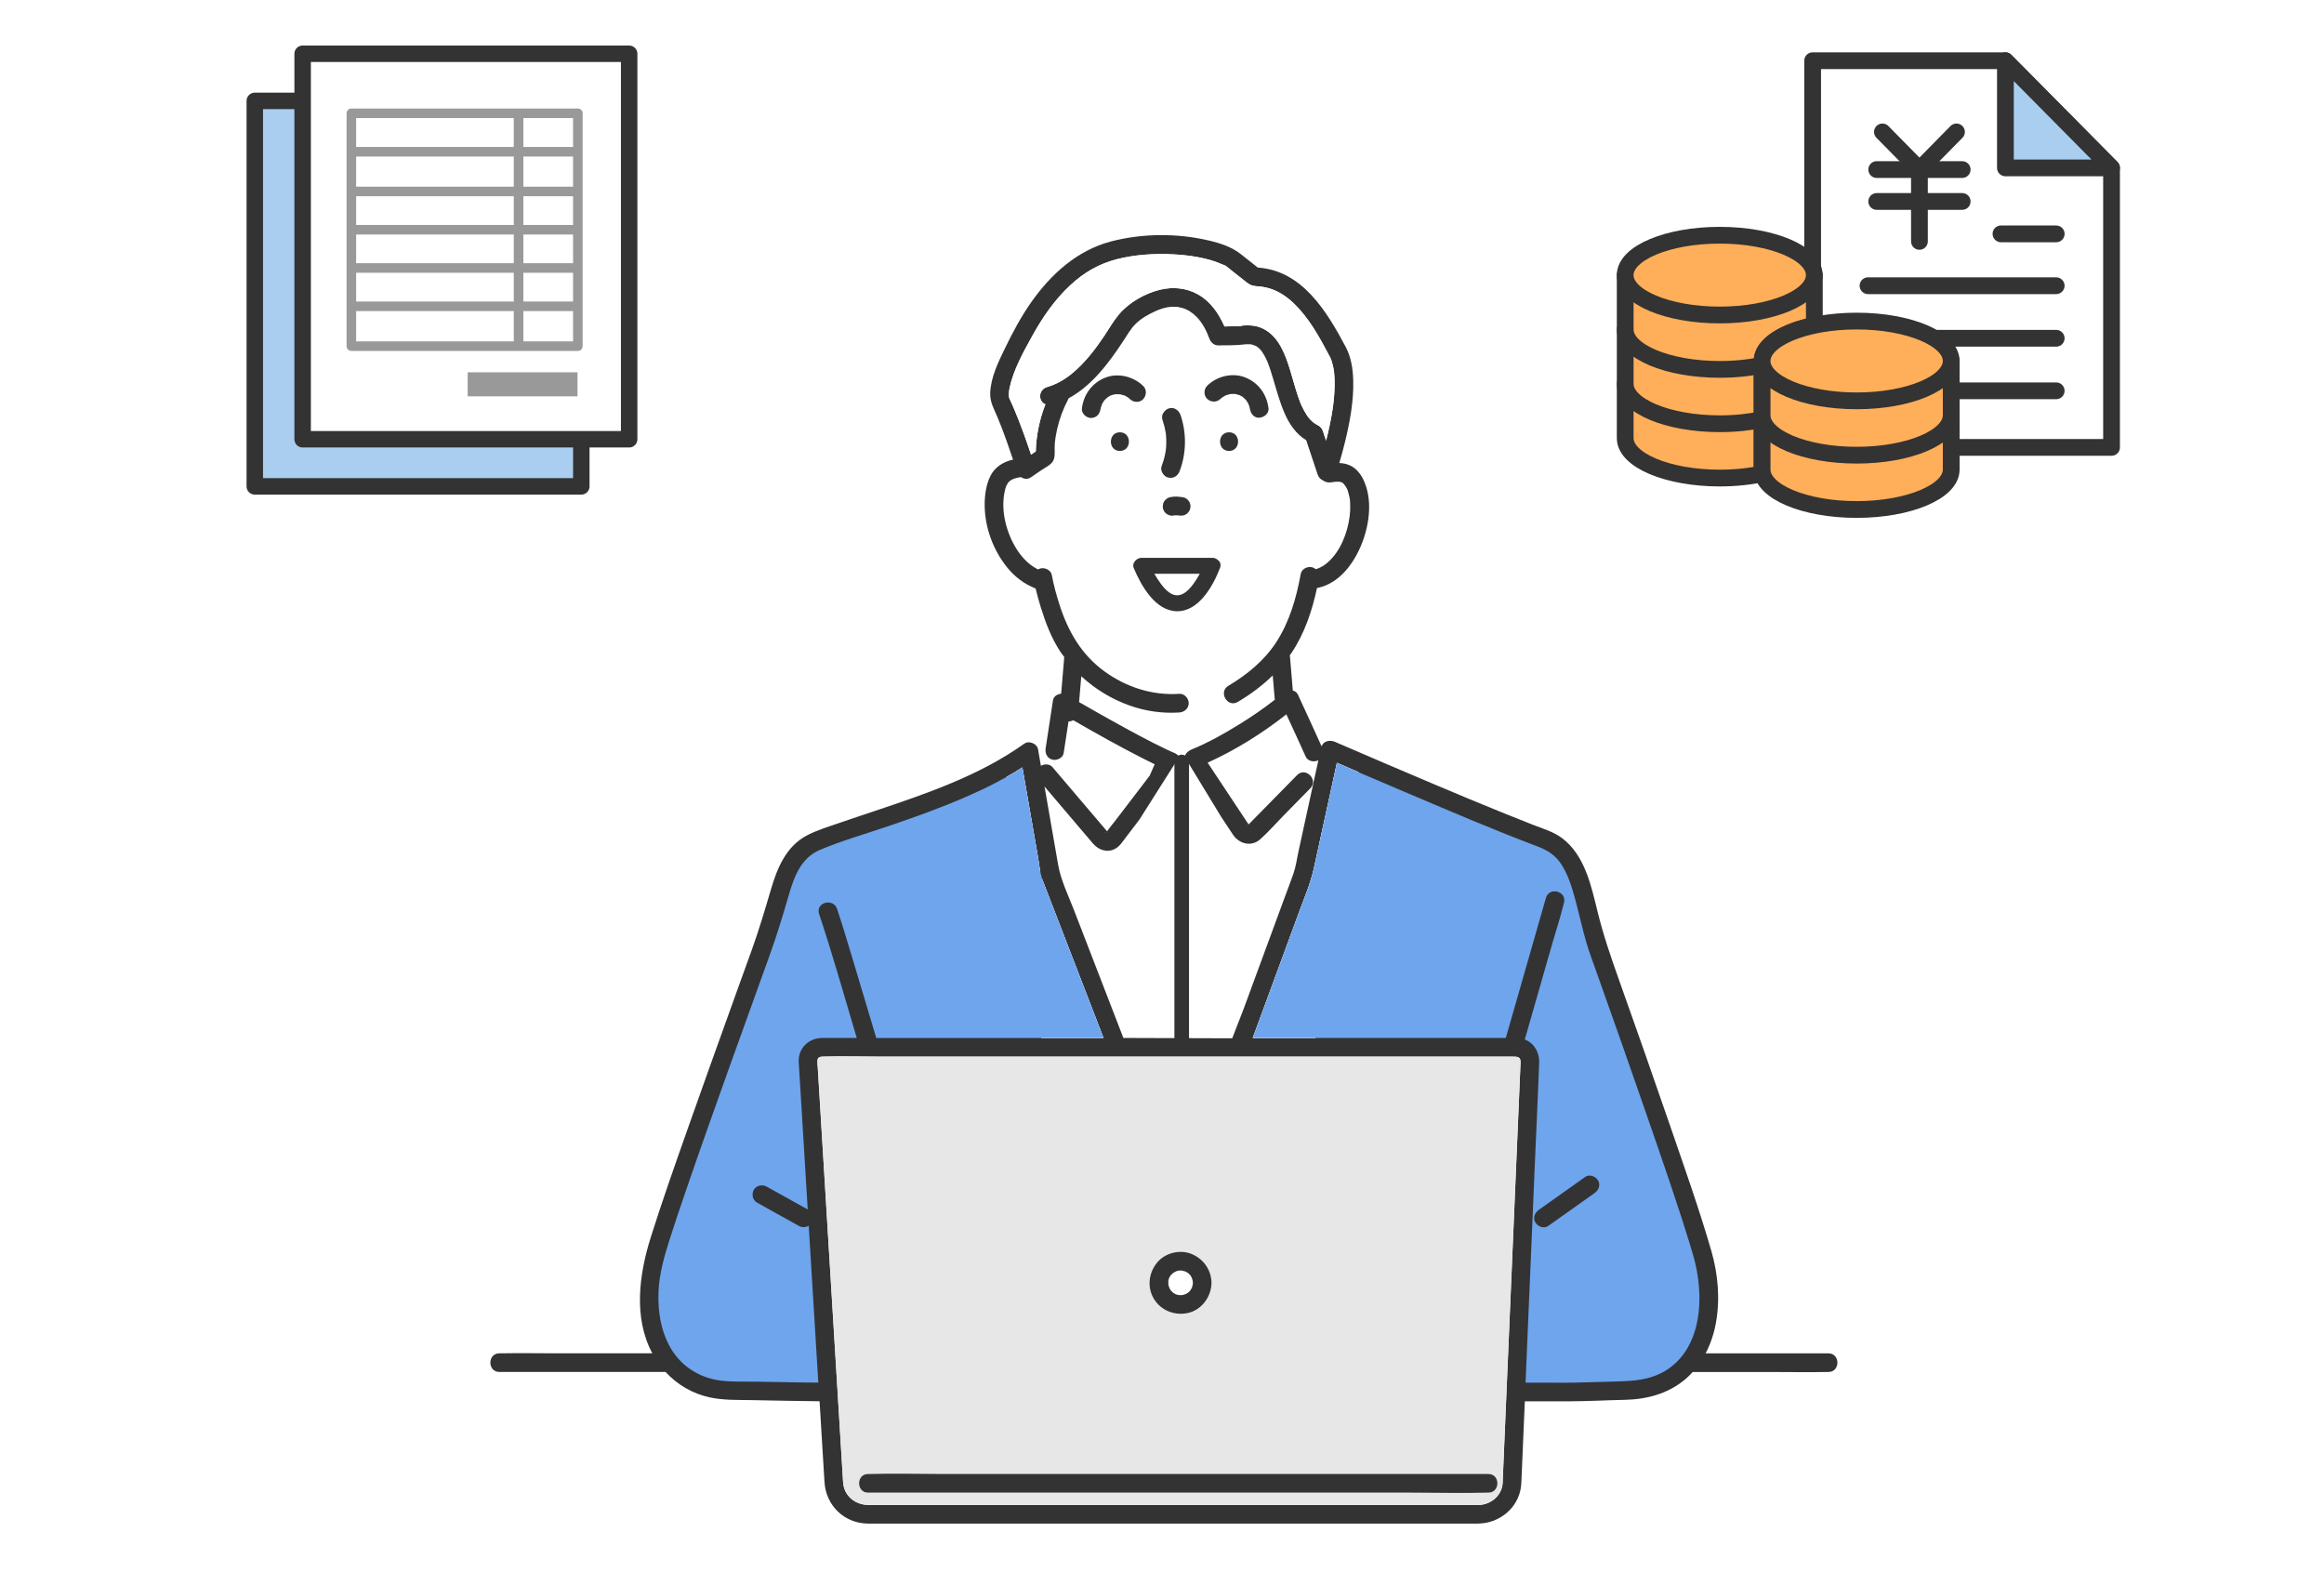
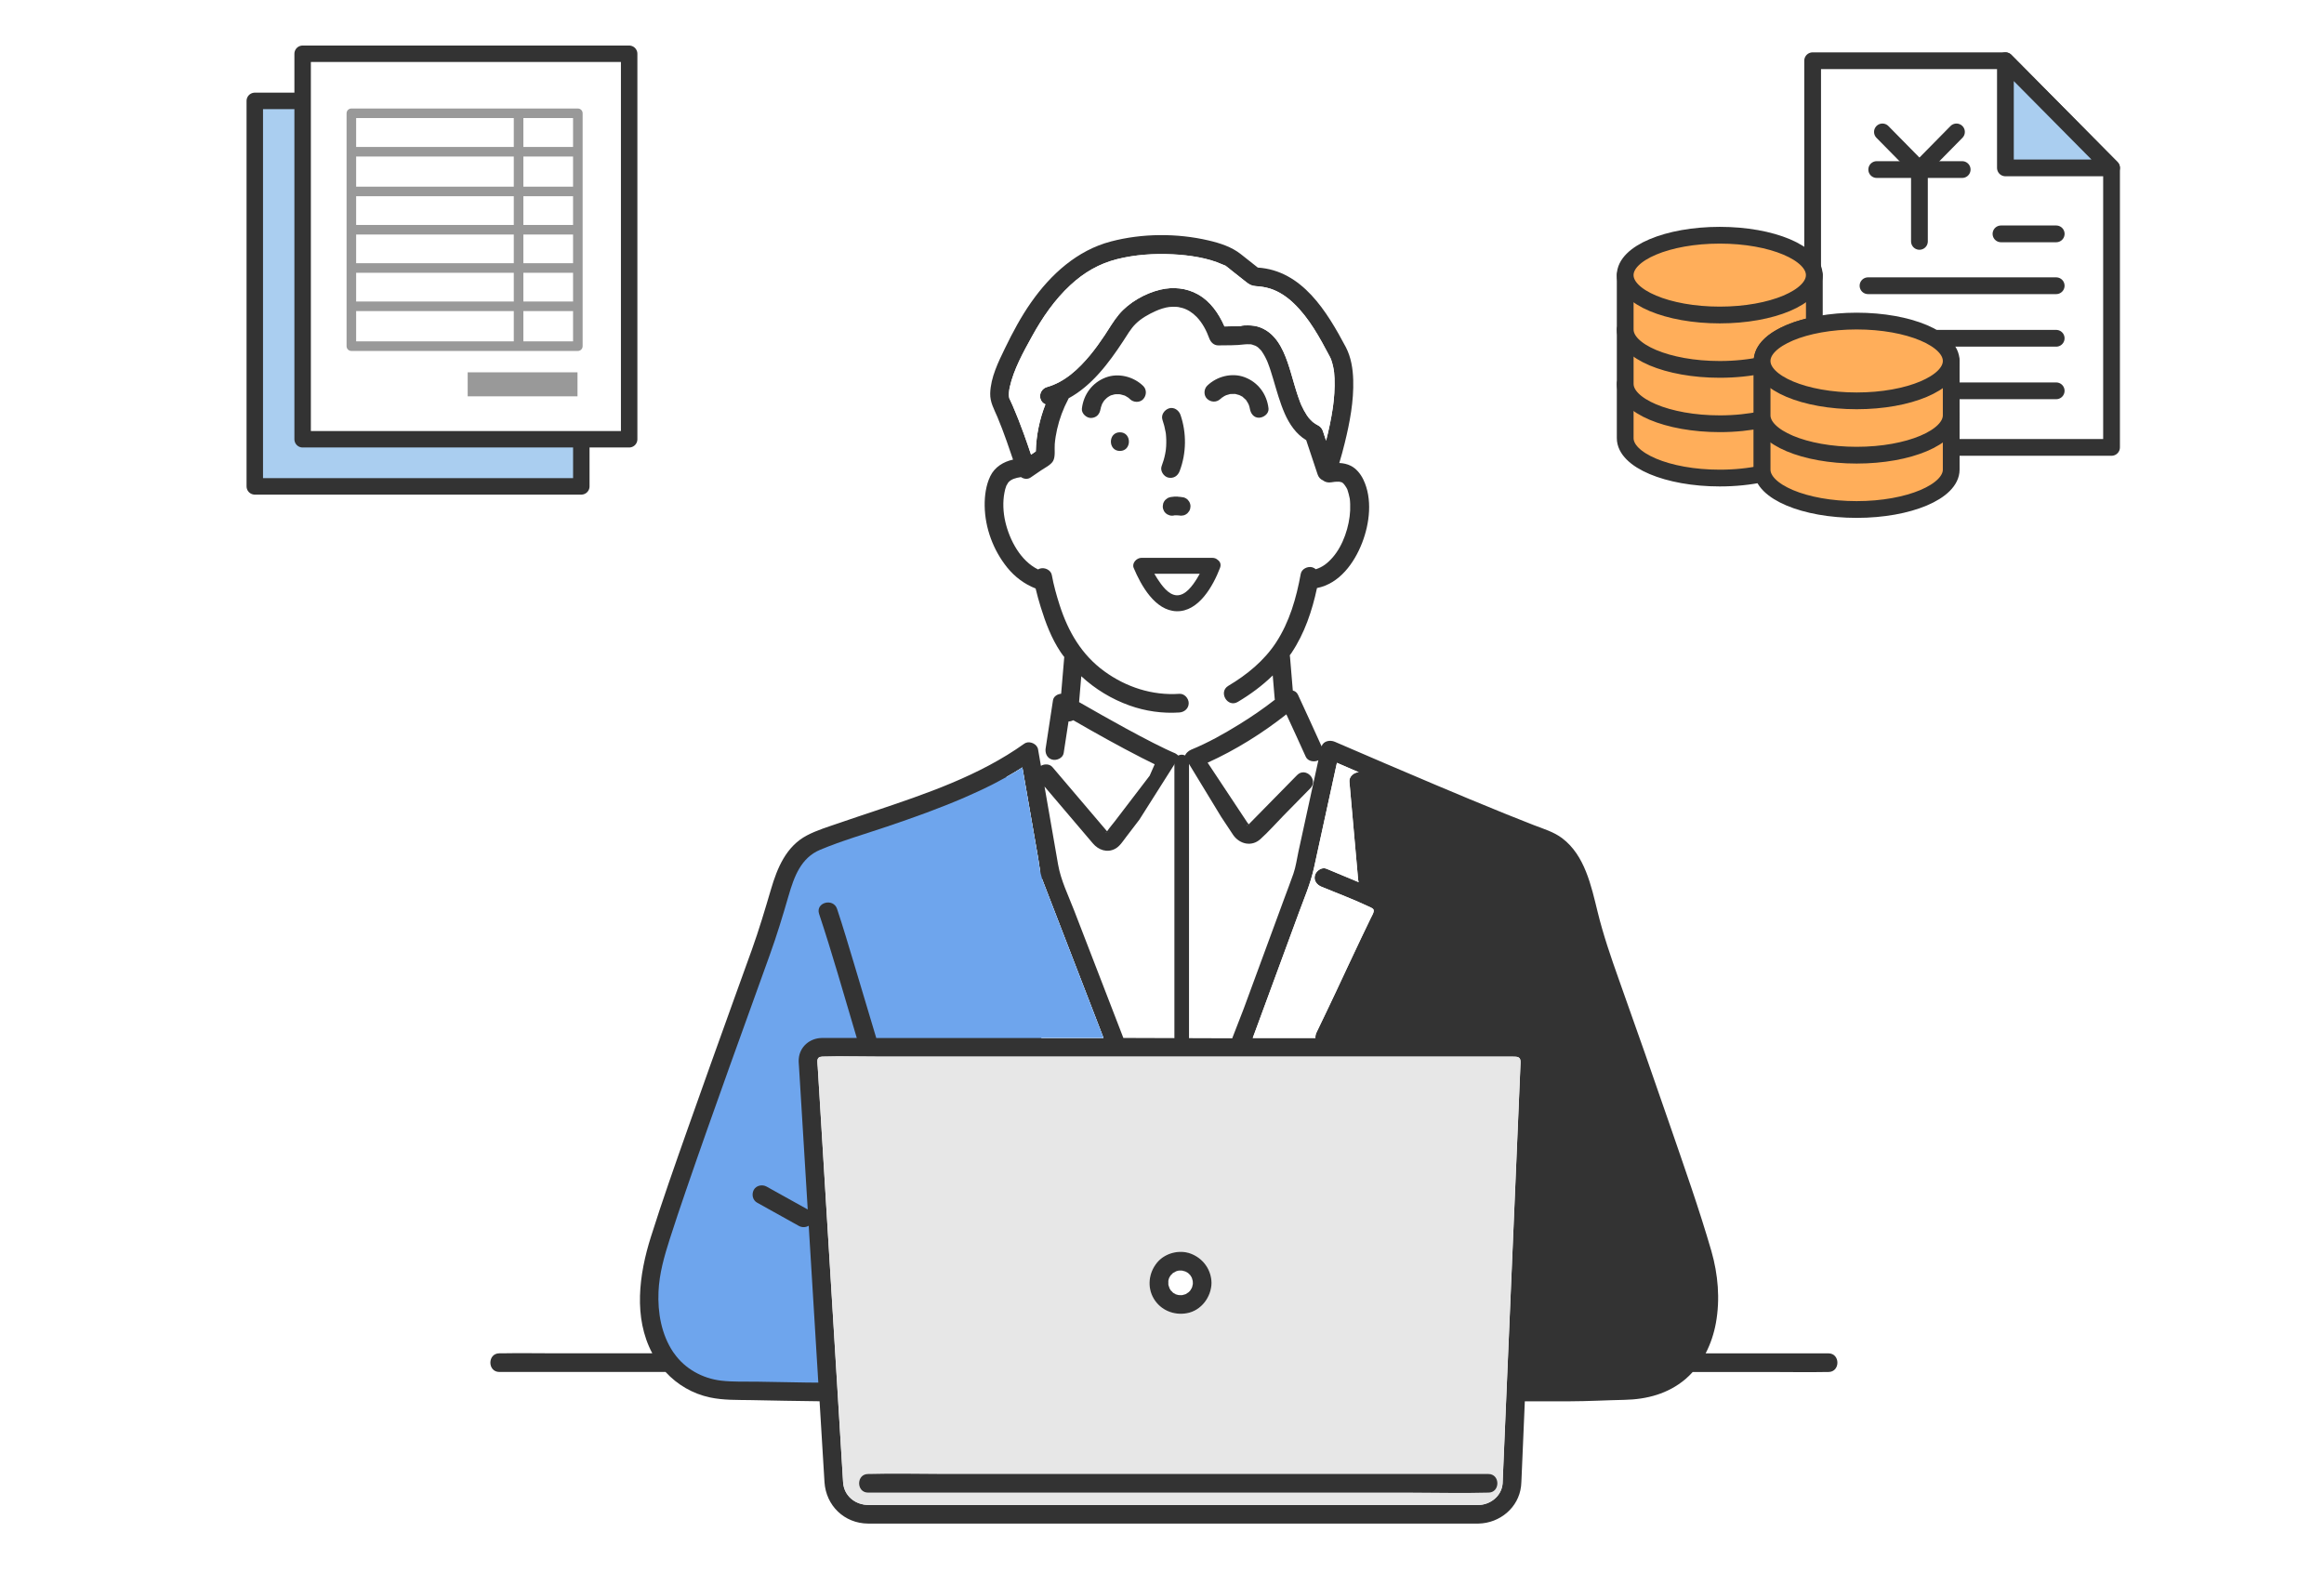
<svg xmlns="http://www.w3.org/2000/svg" width="340" height="230" viewBox="0 0 340 230" fill="none">
  <rect width="340" height="230" fill="white" />
  <path d="M148.125 130.913V116.637L171.917 111.879L197.137 116.637V130.913L185.241 157.084H160.021L148.125 130.913Z" fill="white" />
  <path d="M119.463 197.993C119.37 196.437 119.272 194.881 119.179 193.32C118.895 188.653 118.606 183.986 118.322 179.313C117.901 179.569 117.334 179.591 116.891 179.345C116.635 179.204 116.384 179.062 116.127 178.92C114.342 177.926 112.557 176.933 110.772 175.939C110.106 175.568 109.942 174.716 110.281 174.072C110.63 173.412 111.525 173.237 112.148 173.581C112.404 173.723 112.655 173.865 112.912 174.007C114.664 174.984 116.422 175.961 118.174 176.933C118.038 174.689 117.901 172.44 117.765 170.196C117.476 165.442 117.181 160.682 116.891 155.927C116.87 155.583 116.831 155.234 116.864 154.89C117.012 153.094 118.502 151.866 120.254 151.844C121.133 151.833 122.017 151.844 122.896 151.844H125.353C125.298 151.653 125.238 151.467 125.183 151.276C123.437 145.408 121.772 139.501 119.839 133.693C119.282 132.017 121.919 131.308 122.47 132.967C123.349 135.604 124.135 138.273 124.938 140.937C126.035 144.573 127.116 148.208 128.202 151.849H149.568C148.635 149.911 147.701 147.973 146.79 146.03C145.376 143.022 143.973 140.009 142.532 137.012C141.959 135.822 141.101 134.523 141.096 133.164C141.091 131.886 141.969 130.887 143.05 130.325C143.389 130.15 143.733 129.992 144.087 129.839C143.656 129.599 143.329 129.157 143.378 128.66C143.804 124.047 145.01 119.555 145.436 114.947C145.447 114.827 145.474 114.713 145.507 114.604C144.066 115.346 142.592 116.028 141.107 116.672C137.406 118.266 133.612 119.626 129.796 120.914C126.532 122.017 123.175 122.983 119.992 124.315C117.17 125.499 116.182 128.251 115.379 131.007C114.528 133.939 113.654 136.832 112.617 139.703C110.674 145.102 108.72 150.495 106.787 155.894C104.604 162.003 102.426 168.117 100.324 174.252C99.527 176.583 98.735 178.914 97.987 181.262C97.185 183.778 96.454 186.3 96.339 188.964C96.208 192.037 96.754 195.203 98.484 197.802C98.528 197.867 98.582 197.927 98.632 197.998C99.434 199.139 100.471 200.056 101.661 200.728C102.835 201.394 104.151 201.825 105.521 201.983C107.235 202.185 109.031 202.103 110.75 202.131C113.152 202.174 115.549 202.213 117.95 202.256C118.54 202.267 119.13 202.267 119.719 202.273C119.686 201.76 119.654 201.241 119.626 200.728C119.572 199.816 119.517 198.91 119.457 197.998L119.463 197.993Z" fill="#6EA5ED" />
  <path d="M201.417 128.661C201.461 129.153 201.144 129.584 200.729 129.83C201.34 130.092 201.935 130.392 202.443 130.779C204.949 132.706 202.896 135.676 201.865 137.838C201.1 139.432 200.342 141.031 199.594 142.631C198.153 145.709 196.7 148.788 195.227 151.851H220.299C220.692 150.469 221.091 149.094 221.484 147.713C222.586 143.864 223.689 140.016 224.792 136.167C225.25 134.568 225.709 132.963 226.167 131.364C226.653 129.677 229.284 130.397 228.799 132.09C228.793 132.117 228.782 132.144 228.777 132.177C228.302 134.153 227.652 136.107 227.09 138.062C225.938 142.09 224.781 146.119 223.629 150.142C223.443 150.786 223.258 151.43 223.072 152.08C224.437 152.598 225.228 153.969 225.179 155.432C225.037 159.619 224.824 163.8 224.644 167.982C224.322 175.597 223.995 183.217 223.673 190.832C223.569 193.218 223.471 195.609 223.367 197.994C223.329 198.906 223.291 199.812 223.252 200.724C223.23 201.242 223.209 201.766 223.187 202.285H227.647C228.504 202.285 229.366 202.301 230.223 202.279C232.39 202.225 234.552 202.159 236.719 202.099C239.039 202.034 241.267 201.87 243.319 200.724C243.428 200.664 243.532 200.615 243.641 200.549C244.766 199.856 245.666 198.988 246.376 197.994C249.182 194.08 249.018 188.239 247.746 183.774C247.599 183.272 247.451 182.77 247.299 182.267C245.301 175.749 243.046 169.303 240.819 162.861C238.444 155.999 236.037 149.143 233.597 142.303C233.089 140.884 232.554 139.47 232.123 138.023C231.495 135.916 231.042 133.765 230.469 131.642C229.983 129.846 229.443 128.028 228.422 126.451C227.57 125.13 226.429 124.393 224.983 123.852C218.58 121.445 212.28 118.732 205.986 116.062C203.901 115.178 201.821 114.288 199.736 113.398C199.97 113.65 200.112 113.988 200.145 114.354C200.571 119.125 200.991 123.896 201.417 128.667V128.661ZM231.916 172.179C232.538 171.737 233.411 172.092 233.782 172.671C234.208 173.326 233.875 174.128 233.291 174.538C233.013 174.734 232.729 174.936 232.45 175.133C230.469 176.541 228.482 177.944 226.5 179.352C225.878 179.794 225.005 179.44 224.633 178.861C224.208 178.206 224.541 177.403 225.125 176.994C225.403 176.798 225.687 176.596 225.965 176.399C227.947 174.991 229.934 173.588 231.916 172.179Z" fill="#6EA5ED" />
  <path d="M176.688 111.548C177.261 112.411 177.828 113.268 178.402 114.13C179.57 115.893 180.743 117.662 181.912 119.425C182.097 119.704 182.283 119.988 182.468 120.266C182.518 120.337 182.621 120.457 182.698 120.572C182.73 120.539 182.758 120.517 182.758 120.512C185.1 118.132 187.441 115.751 189.778 113.366C191.012 112.11 192.939 114.043 191.71 115.298C190.411 116.619 189.112 117.94 187.813 119.267C186.683 120.419 185.596 121.669 184.395 122.744C183.113 123.896 181.355 123.459 180.427 122.127C180.105 121.669 179.805 121.194 179.499 120.724C179.231 120.321 178.964 119.922 178.696 119.518C178.232 120.976 177.637 122.406 176.982 123.792C177.676 126.795 178.009 129.906 178.434 132.947C179.008 137.074 179.537 141.201 180.028 145.338C180.252 147.238 180.487 149.138 180.678 151.043C181.109 149.869 181.546 148.69 181.977 147.516C183.948 142.167 185.913 136.823 187.884 131.473C188.331 130.256 188.801 129.044 189.232 127.816C189.592 126.789 189.74 125.659 189.969 124.595C190.941 120.129 191.918 115.664 192.889 111.199C192.3 111.521 191.35 111.357 191.05 110.697C190.116 108.617 189.161 106.553 188.206 104.484C184.674 107.268 180.782 109.692 176.688 111.554V111.548Z" fill="white" />
  <path d="M178.719 58.211C178.719 58.211 178.725 58.211 178.731 58.211C178.731 58.211 178.731 58.211 178.737 58.205L178.719 58.211Z" fill="white" />
  <path d="M182.466 120.811C182.466 120.811 182.504 120.762 182.558 120.707C182.482 120.712 182.427 120.74 182.466 120.811Z" fill="white" />
  <path d="M182.781 120.741V120.747C182.798 120.878 182.847 120.714 182.781 120.741Z" fill="white" />
  <path d="M164.484 57.844C164.55 57.871 164.588 57.887 164.61 57.898C164.566 57.871 164.517 57.849 164.484 57.844Z" fill="white" />
  <path d="M171.859 88.83C171.827 88.814 171.794 88.798 171.767 88.781C171.734 88.765 171.799 88.803 171.859 88.83Z" fill="white" />
  <path d="M171.898 88.856C171.898 88.856 171.87 88.845 171.859 88.834C171.876 88.839 171.887 88.85 171.903 88.856H171.898Z" fill="white" />
  <path d="M172.633 83.623C172.682 83.629 172.726 83.634 172.775 83.639C172.742 83.623 172.687 83.618 172.633 83.623Z" fill="white" />
  <path d="M174.25 87.577C174.277 87.512 174.305 87.424 174.25 87.577V87.577Z" fill="white" />
  <path d="M171.851 83.75C171.807 83.76 171.763 83.793 171.758 83.799C171.796 83.782 171.829 83.76 171.867 83.744C171.867 83.744 171.856 83.744 171.851 83.744V83.75Z" fill="white" />
  <path d="M172.686 88.945C172.686 88.945 172.631 88.951 172.609 88.956C172.62 88.956 172.653 88.956 172.686 88.945Z" fill="white" />
  <path d="M161.889 121.738C161.829 121.744 161.786 121.771 161.813 121.842C161.813 121.831 161.873 121.76 161.884 121.749C161.884 121.749 161.884 121.744 161.889 121.738Z" fill="white" />
  <path d="M171.898 83.725C171.898 83.725 171.87 83.736 171.859 83.741C171.859 83.741 171.865 83.741 171.87 83.741C171.881 83.736 171.887 83.736 171.898 83.725Z" fill="white" />
  <path d="M151.945 110.058C152.06 110.719 152.174 111.379 152.289 112.04C152.808 111.729 153.566 111.745 153.976 112.225C155.22 113.694 156.47 115.157 157.72 116.625C159.107 118.257 160.499 119.89 161.886 121.522C161.886 121.527 161.929 121.566 161.973 121.615C162.311 121.107 162.732 120.632 163.103 120.152C164.801 117.93 166.504 115.703 168.201 113.481C168.442 112.924 168.687 112.367 168.933 111.811C168.3 111.505 167.672 111.194 167.044 110.872C163.654 109.136 160.324 107.274 157.027 105.369C156.842 105.467 156.629 105.533 156.389 105.544C156.367 105.544 156.35 105.544 156.328 105.544C156.094 107.089 155.859 108.628 155.619 110.173C155.504 110.904 154.587 111.303 153.938 111.128C153.168 110.915 152.873 110.178 152.982 109.447C153.037 109.092 153.091 108.732 153.146 108.377L151.781 109.354C151.819 109.436 151.852 109.523 151.869 109.611C151.896 109.764 151.923 109.911 151.945 110.064V110.058Z" fill="white" />
  <path d="M170.448 86.735C170.464 86.817 170.475 86.899 170.497 86.981C170.53 87.128 170.573 87.275 170.617 87.417C170.617 87.417 170.65 87.505 170.677 87.57C170.704 87.625 170.737 87.701 170.737 87.701C170.813 87.843 170.901 87.98 170.983 88.116C170.999 88.138 171.015 88.16 171.026 88.182C171.086 88.231 171.141 88.313 171.196 88.367C171.245 88.416 171.294 88.465 171.343 88.509C171.348 88.509 171.408 88.564 171.452 88.602C171.496 88.629 171.539 88.662 171.545 88.667C171.599 88.706 171.66 88.738 171.714 88.771C171.725 88.777 171.741 88.787 171.752 88.793C171.763 88.798 171.796 88.815 171.851 88.842C171.862 88.842 171.872 88.853 171.883 88.853C171.976 88.88 172.074 88.908 172.167 88.935C172.216 88.946 172.265 88.957 172.315 88.962C172.26 88.957 172.205 88.946 172.151 88.94C172.255 89 172.5 88.951 172.609 88.951C172.642 88.951 172.675 88.951 172.702 88.946C172.746 88.935 172.784 88.924 172.79 88.924C172.855 88.908 172.915 88.891 172.981 88.869C172.997 88.869 173.106 88.815 173.144 88.798C173.204 88.766 173.27 88.728 173.286 88.722C173.346 88.689 173.401 88.651 173.455 88.613C173.455 88.613 173.461 88.613 173.466 88.607C173.516 88.564 173.565 88.52 173.614 88.476C173.701 88.394 173.783 88.302 173.865 88.209C173.832 88.236 174.045 87.952 174.078 87.892C174.132 87.799 174.176 87.701 174.231 87.608C174.231 87.608 174.231 87.597 174.236 87.592C174.285 87.445 174.34 87.303 174.378 87.155C174.416 87.019 174.444 86.877 174.465 86.735C174.465 86.691 174.476 86.631 174.476 86.599C174.482 86.5 174.487 86.397 174.487 86.298C174.487 86.156 174.471 86.02 174.471 85.878C174.471 85.867 174.471 85.867 174.471 85.856C174.471 85.845 174.471 85.845 174.471 85.834C174.433 85.649 174.394 85.463 174.34 85.278C174.318 85.201 174.291 85.13 174.263 85.054C174.247 85.015 174.225 84.966 174.214 84.934C174.127 84.753 174.018 84.595 173.914 84.426C173.903 84.415 173.903 84.409 173.898 84.399C173.887 84.388 173.881 84.388 173.87 84.371C173.821 84.322 173.778 84.268 173.728 84.219C173.657 84.147 173.581 84.076 173.505 84.006C173.374 83.951 173.232 83.853 173.101 83.771C173.068 83.754 173.024 83.733 172.991 83.722C172.926 83.7 172.866 83.683 172.8 83.667C172.74 83.651 172.68 83.64 172.62 83.629C172.582 83.629 172.544 83.629 172.517 83.629C172.429 83.629 172.347 83.634 172.26 83.634C172.227 83.634 172.211 83.634 172.2 83.634C172.085 83.662 171.943 83.722 171.867 83.743C171.78 83.793 171.747 83.809 171.747 83.804C171.736 83.804 171.725 83.814 171.714 83.82C171.627 83.869 171.545 83.924 171.458 83.978C171.458 83.978 171.452 83.978 171.447 83.984C171.354 84.098 171.223 84.186 171.119 84.295C171.119 84.295 171.075 84.344 171.043 84.388C171.01 84.437 170.95 84.513 170.95 84.519C170.873 84.639 170.797 84.764 170.732 84.89C170.71 84.939 170.682 84.983 170.661 85.032C170.633 85.114 170.601 85.196 170.573 85.278C170.53 85.425 170.491 85.572 170.459 85.72C170.459 85.72 170.437 85.862 170.431 85.922C170.431 85.987 170.42 86.058 170.42 86.058C170.409 86.238 170.415 86.418 170.42 86.599C170.42 86.648 170.426 86.697 170.431 86.74L170.448 86.735Z" fill="white" />
  <path d="M161.576 98.206C164.77 100.515 168.596 101.765 172.543 101.492C173.28 101.443 173.908 102.158 173.908 102.857C173.908 103.632 173.28 104.173 172.543 104.222C170.081 104.391 167.576 104.031 165.25 103.201C162.63 102.267 160.223 100.799 158.192 98.921C158.083 100.182 157.979 101.443 157.87 102.704C160.135 104.009 162.412 105.297 164.704 106.547C166.042 107.279 167.39 107.994 168.749 108.687C169.333 108.982 169.917 109.277 170.512 109.555C170.791 109.686 171.069 109.817 171.348 109.943C171.468 109.997 171.588 110.046 171.708 110.101C171.741 110.112 171.773 110.128 171.806 110.139C172.068 110.248 172.33 110.445 172.527 110.69C172.794 110.679 173.062 110.674 173.324 110.663C173.455 110.21 173.842 109.817 174.295 109.631C176.719 108.638 179.034 107.344 181.261 105.968C183.079 104.849 184.847 103.643 186.529 102.327C186.518 102.267 186.501 102.207 186.501 102.147C186.48 101.891 186.458 101.634 186.436 101.383C186.365 100.515 186.289 99.642 186.218 98.774C184.695 100.269 182.959 101.547 181.103 102.65C179.585 103.55 178.215 101.187 179.727 100.291C182.462 98.67 184.962 96.618 186.687 93.981C188.674 90.951 189.673 87.447 190.317 83.909C190.448 83.178 191.333 82.774 191.999 82.954C192.206 83.009 192.375 83.112 192.517 83.238C193.5 82.932 194.237 82.37 195.006 81.486C196.529 79.722 197.441 76.955 197.545 74.635C197.567 74.094 197.545 73.297 197.49 72.926C197.457 72.691 197.217 71.763 197.135 71.572C196.993 71.245 196.6 70.677 196.382 70.552C196.311 70.513 196.016 70.437 195.896 70.431C195.525 70.415 195.165 70.453 194.804 70.519C194.346 70.601 193.882 70.502 193.549 70.229C193.216 70.088 192.927 69.804 192.785 69.372C192.228 67.702 191.671 66.026 191.114 64.356C189.651 63.482 188.647 62.003 187.97 60.464C187.255 58.826 186.791 57.106 186.283 55.398C186.048 54.606 185.808 53.82 185.508 53.056C185.497 53.034 185.448 52.903 185.421 52.837C185.393 52.772 185.35 52.674 185.35 52.674C185.279 52.521 185.202 52.363 185.126 52.215C184.968 51.91 184.787 51.62 184.596 51.336C184.585 51.325 184.585 51.32 184.58 51.309C184.574 51.298 184.569 51.298 184.558 51.287C184.514 51.238 184.471 51.184 184.427 51.134C184.318 51.014 184.192 50.9 184.072 50.79C184.072 50.79 184.067 50.79 184.061 50.779C184.001 50.736 183.941 50.692 183.881 50.654C183.799 50.605 183.712 50.561 183.625 50.517C183.701 50.567 183.303 50.397 183.204 50.376C183.139 50.359 183.068 50.348 183.002 50.332C183.002 50.332 183.002 50.332 182.997 50.332C182.828 50.321 182.658 50.316 182.484 50.321C182.38 50.321 182.282 50.332 182.184 50.337C182.167 50.337 182.162 50.337 182.151 50.337C182.134 50.337 182.123 50.337 182.102 50.343C180.841 50.517 179.536 50.463 178.259 50.49C177.625 50.507 177.15 50.048 176.943 49.486C176.517 48.339 175.944 47.209 175.087 46.325C174.459 45.681 173.739 45.233 173.007 45.02C172.794 44.96 172.581 44.911 172.368 44.873C172.363 44.873 172.358 44.873 172.352 44.873C172.352 44.873 172.352 44.873 172.347 44.873C172.259 44.862 172.177 44.857 172.09 44.851C171.752 44.829 171.413 44.84 171.075 44.873C171.058 44.879 170.714 44.933 170.627 44.95C170.447 44.988 170.261 45.037 170.087 45.091C169.743 45.195 169.404 45.326 169.077 45.474C168.029 45.948 167.002 46.516 166.173 47.33C165.414 48.072 164.906 48.995 164.333 49.873C162.248 53.05 159.759 56.386 156.363 58.225C156.347 58.269 156.33 58.313 156.303 58.356C155.561 59.754 155.015 61.228 154.665 62.773C154.507 63.482 154.387 64.197 154.327 64.918C154.261 65.66 154.458 66.763 154.076 67.418C153.743 67.991 152.837 68.422 152.313 68.783C151.81 69.127 151.314 69.471 150.811 69.809C150.353 70.126 149.807 70.044 149.392 69.76C149.392 69.76 149.381 69.76 149.376 69.76C148.595 69.875 147.956 70.06 147.531 70.541C147.531 70.541 147.252 71.016 147.247 71.016C147.116 71.338 147.039 71.681 146.968 72.02C146.706 73.346 146.766 74.897 147.094 76.294C147.727 79.002 149.321 82.02 151.887 83.271C151.985 83.211 152.094 83.161 152.214 83.129C152.88 82.943 153.759 83.358 153.896 84.084C154.174 85.585 154.584 87.07 155.053 88.522C156.298 92.376 158.257 95.766 161.593 98.179L161.576 98.206ZM163.847 65.972C162.089 65.972 162.089 63.242 163.847 63.242C165.605 63.242 165.605 65.972 163.847 65.972ZM179.809 65.972C178.051 65.972 178.051 63.242 179.809 63.242C181.567 63.242 181.567 65.972 179.809 65.972ZM176.621 56.44C178.024 55.07 180.24 54.497 182.102 55.201C184.078 55.944 185.35 57.685 185.59 59.759C185.677 60.518 184.897 61.097 184.225 61.124C183.428 61.162 182.942 60.464 182.86 59.759C182.904 60.136 182.871 59.836 182.849 59.743C182.833 59.666 182.817 59.59 182.795 59.514C182.773 59.437 182.751 59.361 182.724 59.284C182.713 59.257 182.626 59.072 182.658 59.132C182.648 59.115 182.637 59.093 182.637 59.088C182.593 59.006 182.544 58.919 182.495 58.837C182.462 58.782 182.429 58.728 182.391 58.678C182.364 58.64 182.336 58.602 182.309 58.564C182.249 58.482 182.271 58.515 182.375 58.651C182.353 58.547 182.129 58.373 182.052 58.302C181.998 58.247 181.938 58.193 181.878 58.144C181.829 58.1 181.807 58.078 181.801 58.062C181.698 57.996 181.545 57.925 181.49 57.898C181.43 57.865 181.37 57.838 181.305 57.805C181.305 57.805 181.299 57.805 181.294 57.805C181.141 57.756 180.983 57.707 180.824 57.674C180.775 57.663 180.731 57.652 180.682 57.647C180.671 57.647 180.666 57.647 180.655 57.647C180.617 57.647 180.579 57.647 180.562 57.647C180.398 57.641 180.235 57.647 180.076 57.658C180.033 57.658 180.005 57.658 179.984 57.658C179.934 57.669 179.88 57.69 179.858 57.696C179.7 57.734 179.547 57.778 179.394 57.832C179.372 57.865 179.312 57.887 179.285 57.887C179.219 57.914 179.148 57.947 179.137 57.952C179.088 57.98 178.881 58.138 178.783 58.193C178.766 58.204 178.75 58.209 178.739 58.215C178.679 58.269 178.619 58.324 178.559 58.384C178.013 58.919 177.178 58.891 176.626 58.384C176.086 57.887 176.113 56.953 176.626 56.451L176.621 56.44ZM173.99 73.385C174.115 73.597 174.175 73.827 174.175 74.072C174.159 74.192 174.143 74.313 174.126 74.433C174.083 74.613 174.001 74.766 173.881 74.897C173.782 75.044 173.657 75.164 173.498 75.246C173.34 75.344 173.171 75.399 172.991 75.41C172.843 75.443 172.696 75.437 172.549 75.404C172.319 75.377 172.085 75.366 171.855 75.383H171.844C171.604 75.448 171.359 75.448 171.118 75.383C171.009 75.339 170.9 75.29 170.791 75.246C170.583 75.126 170.425 74.962 170.3 74.755C170.256 74.646 170.207 74.536 170.163 74.427C170.109 74.247 170.098 74.067 170.141 73.881C170.152 73.701 170.201 73.532 170.305 73.374C170.392 73.215 170.507 73.084 170.654 72.992C170.785 72.871 170.938 72.79 171.118 72.746C171.178 72.724 171.244 72.713 171.309 72.702C171.49 72.675 171.681 72.642 171.872 72.637C172.019 72.631 172.167 72.637 172.319 72.642C172.609 72.664 172.898 72.697 173.182 72.746C173.411 72.811 173.613 72.926 173.782 73.095C173.853 73.188 173.924 73.281 173.995 73.374L173.99 73.385ZM169.945 68.188C170.163 67.615 170.338 67.02 170.458 66.419C170.485 66.277 170.507 66.135 170.534 65.993C170.534 65.993 170.567 65.753 170.567 65.737C170.6 65.431 170.616 65.125 170.622 64.814C170.622 64.508 170.622 64.197 170.6 63.892C170.589 63.761 170.578 63.63 170.567 63.499C170.556 63.422 170.551 63.384 170.551 63.373C170.54 63.319 170.534 63.264 170.523 63.209C170.42 62.603 170.267 62.008 170.065 61.424C169.814 60.704 170.349 59.961 171.02 59.743C171.752 59.508 172.467 60.021 172.701 60.698C173.608 63.329 173.575 66.31 172.581 68.914C172.308 69.629 171.681 70.044 170.9 69.869C170.229 69.716 169.694 68.859 169.945 68.188ZM168.722 82.959C169.917 81.311 172.019 80.394 173.995 81.191C176.064 82.02 177.205 84.117 177.232 86.289C177.205 88.582 175.824 91.066 173.428 91.568C171.37 91.999 169.339 90.924 168.384 89.073C167.406 87.185 167.45 84.706 168.722 82.959ZM158.285 59.792C158.525 57.712 159.797 55.982 161.773 55.234C163.634 54.53 165.856 55.108 167.254 56.473C167.799 57.008 167.75 57.865 167.254 58.406C166.751 58.951 165.834 58.902 165.321 58.406C165.25 58.34 165.179 58.275 165.108 58.209C164.972 58.127 164.841 58.034 164.699 57.958C164.677 57.947 164.644 57.925 164.611 57.909C164.601 57.909 164.595 57.903 164.579 57.898C164.535 57.882 164.486 57.865 164.442 57.849C164.289 57.794 164.131 57.751 163.973 57.718C163.94 57.712 163.814 57.696 163.787 57.685C163.771 57.685 163.76 57.685 163.754 57.685C163.591 57.674 163.427 57.674 163.269 57.685C163.263 57.685 163.247 57.685 163.225 57.685C163.187 57.69 163.078 57.701 163.05 57.707C162.892 57.739 162.739 57.789 162.581 57.838C162.57 57.838 162.57 57.838 162.559 57.838C162.559 57.838 162.559 57.838 162.553 57.838C162.499 57.865 162.439 57.892 162.384 57.925C162.302 57.969 162.22 58.018 162.139 58.072C162.1 58.094 161.866 58.231 162.04 58.133C162.21 58.04 161.986 58.182 161.958 58.203C161.898 58.258 161.838 58.313 161.784 58.367C161.729 58.422 161.669 58.482 161.62 58.536C161.615 58.542 161.604 58.558 161.587 58.569C161.62 58.542 161.5 58.678 161.478 58.711C161.434 58.777 161.391 58.842 161.353 58.913C161.314 58.984 161.271 59.05 161.238 59.121C161.227 59.142 161.216 59.159 161.211 59.181C161.189 59.312 161.101 59.465 161.069 59.596C161.041 59.699 160.97 60.191 161.014 59.797C160.927 60.562 160.457 61.124 159.649 61.162C158.972 61.195 158.203 60.507 158.285 59.797V59.792Z" fill="white" />
  <path d="M162.109 121.785C162.142 121.823 162.164 121.851 162.159 121.856C162.175 121.834 162.148 121.807 162.109 121.785Z" fill="white" />
  <path d="M178.742 58.196C178.742 58.196 178.764 58.191 178.78 58.18C178.835 58.136 178.89 58.07 178.742 58.196Z" fill="white" />
  <path d="M179.373 57.833C179.373 57.833 179.378 57.833 179.384 57.833C179.384 57.833 179.389 57.828 179.389 57.822C179.389 57.822 179.378 57.833 179.367 57.839L179.373 57.833Z" fill="white" />
-   <path d="M180.656 57.637C180.684 57.637 180.727 57.648 180.793 57.658C180.771 57.637 180.711 57.637 180.656 57.637Z" fill="white" />
  <path d="M179.283 57.881C179.326 57.859 179.359 57.843 179.376 57.832C179.272 57.87 179.261 57.881 179.283 57.881Z" fill="white" />
  <path d="M152.978 109.445C152.869 110.171 153.164 110.914 153.933 111.127C154.578 111.307 155.5 110.908 155.615 110.171C155.849 108.627 156.084 107.087 156.324 105.542C156.346 105.542 156.363 105.548 156.384 105.542C156.625 105.531 156.838 105.466 157.023 105.368C160.32 107.273 163.65 109.134 167.04 110.87C167.668 111.192 168.296 111.503 168.929 111.809C168.689 112.366 168.443 112.923 168.197 113.48C166.5 115.701 164.797 117.928 163.099 120.15C162.733 120.631 162.307 121.106 161.969 121.613C161.925 121.564 161.887 121.526 161.881 121.52C160.495 119.888 159.103 118.256 157.716 116.624C156.466 115.155 155.222 113.692 153.972 112.224C153.562 111.744 152.809 111.727 152.285 112.038C152.17 111.378 152.056 110.717 151.941 110.057C151.914 109.904 151.886 109.757 151.864 109.604C151.848 109.511 151.815 109.429 151.777 109.347C151.461 108.692 150.462 108.359 149.861 108.79C143.294 113.485 135.477 116.127 127.895 118.671C126.186 119.244 124.472 119.812 122.769 120.401C121.197 120.947 119.532 121.439 118.058 122.214C115.023 123.808 113.718 126.957 112.801 130.08C111.922 133.05 111.054 135.997 110.006 138.912C109.111 141.396 108.215 143.874 107.32 146.358C105.082 152.576 102.849 158.793 100.65 165.027C98.783 170.323 96.905 175.618 95.218 180.973C93.493 186.443 92.641 192.748 95.431 197.983H81.325C78.683 197.983 76.041 197.933 73.404 197.983C73.29 197.983 73.175 197.983 73.061 197.983C71.303 197.983 71.303 200.712 73.061 200.712H97.369C99.094 202.584 101.348 203.905 103.881 204.44C105.83 204.855 107.844 204.795 109.831 204.828C113.172 204.883 116.518 204.975 119.859 204.997C119.876 204.997 119.887 204.997 119.903 204.997C120.056 207.541 120.214 210.085 120.367 212.629C120.454 214.032 120.536 215.429 120.623 216.832C120.842 220.26 123.517 222.864 126.988 222.891C129.98 222.913 132.977 222.891 135.974 222.891H216.306C219.418 222.831 222.169 220.571 222.529 217.427C222.568 217.078 222.578 216.734 222.595 216.384C222.671 214.643 222.742 212.902 222.819 211.16C222.906 209.108 222.993 207.055 223.081 205.003H225.297C226.765 205.003 228.234 205.003 229.708 205.003C232.361 204.997 235.019 204.844 237.672 204.79C240.942 204.719 244.032 203.905 246.57 201.766C246.952 201.443 247.307 201.083 247.64 200.717H259.229C261.871 200.717 264.513 200.767 267.15 200.717C267.265 200.717 267.379 200.717 267.494 200.717C269.252 200.717 269.252 197.988 267.494 197.988H249.534C250.26 196.596 250.757 195.078 251.035 193.55C251.669 190.051 251.352 186.448 250.38 183.042C248.59 176.862 246.428 170.781 244.337 164.7C241.876 157.538 239.364 150.392 236.826 143.258C235.669 140.004 234.561 136.783 233.736 133.421C232.797 129.605 231.869 125.145 228.556 122.634C227.317 121.695 225.805 121.258 224.374 120.702C222.939 120.145 221.509 119.572 220.084 118.998C216.677 117.617 213.287 116.203 209.903 114.773C205.105 112.748 200.323 110.696 195.546 108.632C195.464 108.594 195.377 108.561 195.295 108.523C194.585 108.217 193.63 108.381 193.346 109.183C192.784 107.933 192.216 106.683 191.643 105.439C191.059 104.172 190.475 102.906 189.891 101.634C189.733 101.29 189.454 101.099 189.138 101.022C189.023 99.625 188.903 98.228 188.788 96.825C188.766 96.568 188.744 96.311 188.723 96.06C188.723 95.995 188.706 95.935 188.69 95.875C188.777 95.749 188.87 95.635 188.952 95.509C190.857 92.659 191.965 89.362 192.675 86.027C195.972 85.383 198.128 82.37 199.275 79.422C200.377 76.583 200.819 72.986 199.455 70.158C199.062 69.345 198.445 68.564 197.631 68.149C197.091 67.876 196.518 67.762 195.939 67.734C196.234 66.752 196.507 65.758 196.747 64.765C197.479 61.79 198.068 58.667 197.975 55.588C197.926 53.934 197.664 52.275 196.9 50.795C194.127 45.577 190.508 39.567 184.017 39.146C183.187 38.491 182.363 37.836 181.533 37.181C180.18 36.111 178.482 35.565 176.817 35.178C172.215 34.097 167.111 34.124 162.531 35.325C157.585 36.619 153.731 40.134 150.849 44.239C149.375 46.341 148.169 48.601 147.05 50.905C146.051 52.963 144.937 55.212 144.866 57.537C144.828 58.836 145.434 59.857 145.925 61.014C146.411 62.166 146.848 63.34 147.268 64.519C147.59 65.42 147.901 66.331 148.207 67.238C146.804 67.543 145.521 68.329 144.877 69.667C144.238 70.988 144.036 72.565 144.058 74.017C144.107 77.26 145.325 80.508 147.355 83.025C148.464 84.395 149.872 85.454 151.51 86.093C151.728 87.015 151.985 87.932 152.263 88.833C152.967 91.109 153.83 93.396 155.162 95.389C155.331 95.645 155.522 95.886 155.708 96.131C155.708 96.164 155.697 96.191 155.691 96.224L155.244 101.492C154.687 101.541 154.135 101.879 154.048 102.464C153.895 103.452 153.742 104.445 153.595 105.433C153.448 106.41 153.295 107.393 153.147 108.37C153.093 108.725 153.038 109.085 152.984 109.44L152.978 109.445ZM162.16 121.859C162.16 121.859 162.138 121.826 162.111 121.788C162.154 121.81 162.176 121.837 162.16 121.859ZM161.887 121.739C161.887 121.739 161.887 121.744 161.881 121.75C161.876 121.761 161.805 121.832 161.811 121.842C161.783 121.772 161.827 121.744 161.887 121.739ZM152.454 128.573C152.454 128.573 152.465 128.622 152.476 128.644C152.962 129.9 153.448 131.161 153.933 132.416C156.002 137.777 158.071 143.132 160.146 148.493C160.577 149.612 161.008 150.731 161.439 151.844H152.35C152.372 151.571 152.318 151.293 152.192 151.031C150.74 148.023 149.31 145.01 147.901 141.986C147.268 140.632 146.635 139.278 145.991 137.93C145.554 137.018 145.117 136.106 144.681 135.195C144.435 134.687 143.485 133.404 144.009 132.924C144.342 132.613 144.926 132.449 145.341 132.28C146.007 132.001 146.673 131.723 147.339 131.445C148.715 130.871 150.09 130.298 151.466 129.72C151.985 129.507 152.383 129.092 152.454 128.568V128.573ZM146.105 128.661C146.531 124.053 147.738 119.561 148.163 114.948C148.218 114.369 147.77 113.862 147.241 113.671C148.032 113.228 148.808 112.759 149.572 112.273C150.347 116.717 151.117 121.16 151.892 125.604C152.006 126.253 152.072 126.952 152.203 127.623C151.87 127.181 151.269 126.876 150.74 127.094C149.408 127.651 148.071 128.208 146.739 128.764C146.504 128.863 146.264 128.961 146.024 129.054C146.067 128.928 146.094 128.797 146.111 128.661H146.105ZM222.284 159.541C222.016 165.868 221.743 172.195 221.476 178.516C221.148 186.181 220.821 193.85 220.493 201.514C220.286 206.384 220.078 211.248 219.871 216.117C219.86 216.423 219.854 216.734 219.833 217.045C219.685 218.852 218.059 220.14 216.301 220.173H130.28C129.221 220.173 128.168 220.173 127.109 220.173C125.127 220.167 123.478 218.857 123.347 216.827C123.085 212.678 122.84 208.529 122.589 204.375C122.13 196.88 121.672 189.385 121.213 181.884C120.798 175.115 120.383 168.346 119.974 161.577C119.865 159.771 119.75 157.958 119.641 156.151C119.625 155.857 119.586 155.556 119.586 155.267C119.586 154.765 119.843 154.59 120.307 154.579C123.113 154.497 125.929 154.579 128.735 154.579H221.296C222.038 154.579 222.491 154.596 222.458 155.447C222.409 156.812 222.344 158.177 222.284 159.541ZM195.59 111.602C196.654 112.066 197.724 112.524 198.789 112.983C198.789 112.983 198.789 112.983 198.783 112.983C198.096 112.983 197.353 113.611 197.419 114.347C197.844 119.119 198.265 123.89 198.691 128.661C198.701 128.797 198.734 128.934 198.778 129.059C198.707 129.032 198.63 128.999 198.56 128.972L194.056 127.094C193.374 126.81 192.555 127.4 192.375 128.049C192.156 128.835 192.642 129.441 193.33 129.731C195.612 130.68 197.959 131.543 200.192 132.602C200.377 132.689 200.847 132.858 200.945 133.077C201.092 133.393 200.694 134.005 200.563 134.278C200.088 135.26 199.613 136.243 199.144 137.231C197.899 139.835 196.687 142.455 195.459 145.07C194.52 147.068 193.565 149.055 192.604 151.047C192.478 151.309 192.424 151.588 192.446 151.861H183.275C183.433 151.44 183.586 151.015 183.744 150.594C185.824 144.95 187.904 139.3 189.978 133.655C190.792 131.445 191.736 129.272 192.238 126.968C193.357 121.848 194.471 116.733 195.59 111.613V111.602ZM182.56 120.707C182.51 120.756 182.461 120.805 182.467 120.811C182.423 120.74 182.483 120.713 182.56 120.707ZM182.783 120.74C182.854 120.713 182.805 120.882 182.783 120.745V120.74ZM148.18 59.399C148.054 59.115 147.929 58.831 147.798 58.553C147.634 58.209 147.699 58.416 147.623 58.078C147.557 57.788 147.623 57.1 147.727 56.647C148.305 54.038 149.719 51.511 151.002 49.185C152.514 46.45 154.294 43.852 156.597 41.718C158.617 39.845 160.817 38.579 163.426 37.918C166.074 37.252 168.836 37.077 171.56 37.209C173.973 37.329 176.719 37.738 178.804 38.677C178.875 38.71 179.202 38.852 179.301 38.879C179.312 38.89 179.323 38.895 179.333 38.906C179.65 39.135 179.95 39.392 180.256 39.638C180.944 40.178 181.626 40.724 182.314 41.264C182.762 41.619 183.122 41.827 183.728 41.865C184.459 41.914 185.142 42.012 185.846 42.236C187.134 42.651 188.275 43.432 189.252 44.36C191.545 46.543 193.079 49.409 194.547 52.177C194.569 52.22 194.656 52.4 194.684 52.461C194.706 52.515 194.76 52.668 194.777 52.706C194.886 53.017 194.973 53.339 195.039 53.661C195.175 54.3 195.208 54.622 195.241 55.365C195.301 56.762 195.18 58.351 195 59.606C194.76 61.244 194.416 62.865 194.007 64.47C193.909 64.175 193.81 63.875 193.712 63.58C193.603 63.258 193.516 62.881 193.303 62.614C193.073 62.325 192.773 62.205 192.467 62.024C192.38 61.97 192.298 61.915 192.216 61.855C192.184 61.828 192.069 61.74 192.025 61.702C191.84 61.539 191.676 61.364 191.512 61.178C191.479 61.145 191.43 61.08 191.403 61.042C191.321 60.933 191.245 60.824 191.174 60.714C190.884 60.272 190.644 59.808 190.42 59.333C190.404 59.295 190.355 59.18 190.333 59.137C190.284 59.017 190.235 58.902 190.191 58.782C190.082 58.498 189.978 58.214 189.885 57.925C189.7 57.379 189.536 56.833 189.372 56.282C189.045 55.179 188.744 54.065 188.368 52.979C187.636 50.888 186.583 48.765 184.399 47.913C183.832 47.689 183.193 47.602 182.587 47.602C182.259 47.602 181.784 47.591 181.479 47.706C181.413 47.706 181.342 47.711 181.277 47.711C180.567 47.728 179.852 47.744 179.142 47.76C178.302 45.855 177.09 44.087 175.239 43.055C173.569 42.121 171.615 41.936 169.764 42.378C167.531 42.907 165.162 44.25 163.688 46.014C162.897 46.958 162.285 48.044 161.603 49.065C160.948 50.042 160.266 51.003 159.518 51.915C157.82 53.967 155.789 55.894 153.164 56.631C152.454 56.833 152.012 57.597 152.208 58.312C152.323 58.738 152.601 59.011 152.945 59.158C152.083 61.353 151.602 63.673 151.537 66.042C151.308 66.2 151.073 66.359 150.844 66.517C150.505 65.491 150.15 64.475 149.785 63.46C149.288 62.095 148.764 60.742 148.185 59.41L148.18 59.399ZM165.184 151.85H164.349C164.125 151.271 163.901 150.687 163.677 150.108C161.494 144.459 159.316 138.809 157.132 133.164C156.286 130.97 155.2 128.792 154.796 126.466C154.135 122.667 153.475 118.867 152.814 115.068C155.173 117.841 157.536 120.62 159.894 123.393C160.702 124.343 161.958 124.807 163.148 124.173C163.819 123.813 164.272 123.076 164.731 122.476C165.386 121.619 166.036 120.767 166.691 119.91L172.526 110.701C172.33 110.455 172.068 110.259 171.806 110.15C171.773 110.139 171.74 110.122 171.707 110.111C171.587 110.057 171.467 110.008 171.347 109.953C171.069 109.828 170.79 109.697 170.512 109.566C169.922 109.287 169.333 108.992 168.749 108.698C167.389 108.004 166.047 107.289 164.704 106.558C162.411 105.308 160.135 104.019 157.869 102.715C157.978 101.454 158.082 100.193 158.191 98.932C160.222 100.81 162.635 102.278 165.25 103.211C167.57 104.041 170.081 104.401 172.543 104.232C173.28 104.183 173.907 103.643 173.907 102.868C173.907 102.169 173.28 101.454 172.543 101.503C168.596 101.776 164.764 100.531 161.576 98.217C158.246 95.804 156.281 92.414 155.036 88.56C154.567 87.108 154.152 85.623 153.879 84.122C153.748 83.396 152.869 82.986 152.197 83.166C152.077 83.199 151.968 83.248 151.87 83.308C149.31 82.058 147.71 79.04 147.077 76.332C146.75 74.935 146.689 73.384 146.952 72.058C147.017 71.719 147.099 71.375 147.23 71.053L147.514 70.578C147.94 70.098 148.573 69.912 149.359 69.798C149.359 69.798 149.37 69.798 149.375 69.798C149.79 70.082 150.336 70.164 150.795 69.847C151.297 69.503 151.794 69.159 152.296 68.821C152.825 68.46 153.726 68.029 154.059 67.456C154.441 66.801 154.245 65.698 154.31 64.956C154.37 64.235 154.49 63.52 154.648 62.81C154.998 61.266 155.544 59.792 156.286 58.394C156.308 58.351 156.324 58.307 156.346 58.263C159.742 56.424 162.231 53.088 164.316 49.911C164.895 49.032 165.402 48.11 166.156 47.367C166.985 46.554 168.006 45.992 169.06 45.511C169.387 45.364 169.726 45.233 170.07 45.129C170.25 45.075 170.43 45.031 170.61 44.987C170.698 44.971 171.041 44.916 171.058 44.911C171.396 44.878 171.735 44.867 172.073 44.889C172.16 44.889 172.242 44.9 172.33 44.911C172.33 44.911 172.33 44.911 172.335 44.911C172.341 44.911 172.341 44.911 172.352 44.911C172.57 44.949 172.783 44.998 172.99 45.058C173.722 45.271 174.442 45.713 175.07 46.363C175.927 47.247 176.506 48.377 176.926 49.524C177.134 50.08 177.608 50.539 178.242 50.528C179.514 50.501 180.818 50.55 182.085 50.381C182.107 50.381 182.117 50.381 182.134 50.375C182.145 50.375 182.15 50.375 182.167 50.375C182.265 50.37 182.369 50.359 182.467 50.359C182.636 50.359 182.811 50.359 182.98 50.37C182.98 50.37 182.98 50.37 182.985 50.37C183.051 50.386 183.122 50.397 183.187 50.413C183.286 50.435 183.679 50.605 183.608 50.555C183.695 50.599 183.782 50.643 183.864 50.692C183.924 50.73 183.984 50.774 184.044 50.817C184.044 50.817 184.044 50.817 184.055 50.828C184.175 50.943 184.296 51.052 184.41 51.172C184.454 51.221 184.498 51.276 184.541 51.325C184.552 51.336 184.552 51.341 184.563 51.347C184.568 51.358 184.574 51.358 184.579 51.374C184.776 51.658 184.951 51.947 185.109 52.253C185.185 52.406 185.262 52.559 185.333 52.712C185.333 52.712 185.376 52.81 185.404 52.875C185.431 52.941 185.486 53.072 185.491 53.094C185.791 53.858 186.031 54.65 186.266 55.436C186.774 57.144 187.238 58.864 187.953 60.501C188.63 62.041 189.629 63.52 191.097 64.394C191.654 66.064 192.211 67.74 192.768 69.41C192.91 69.841 193.199 70.125 193.532 70.267C193.865 70.54 194.329 70.638 194.787 70.557C195.148 70.491 195.508 70.453 195.879 70.469C195.999 70.475 196.294 70.546 196.365 70.589C196.583 70.709 196.976 71.283 197.118 71.61C197.2 71.801 197.44 72.729 197.473 72.964C197.528 73.33 197.555 74.132 197.528 74.673C197.424 76.993 196.518 79.76 194.989 81.523C194.22 82.408 193.483 82.97 192.5 83.276C192.358 83.15 192.189 83.052 191.982 82.992C191.321 82.812 190.437 83.216 190.3 83.947C189.656 87.479 188.657 90.989 186.67 94.019C184.94 96.655 182.445 98.702 179.71 100.329C178.198 101.224 179.574 103.583 181.086 102.687C182.942 101.585 184.672 100.307 186.201 98.812C186.272 99.68 186.348 100.553 186.419 101.421C186.441 101.677 186.463 101.934 186.485 102.185C186.485 102.245 186.501 102.305 186.512 102.365C184.83 103.681 183.062 104.887 181.244 106.006C179.017 107.382 176.702 108.676 174.279 109.669C173.825 109.855 173.438 110.242 173.307 110.701L178.684 119.544C178.951 119.948 179.219 120.347 179.486 120.751C179.797 121.22 180.098 121.695 180.414 122.154C181.342 123.486 183.095 123.922 184.383 122.77C185.584 121.695 186.67 120.445 187.8 119.293C189.099 117.972 190.399 116.651 191.698 115.325C192.931 114.069 190.999 112.142 189.765 113.392C187.423 115.772 185.082 118.152 182.745 120.538C182.745 120.538 182.712 120.565 182.685 120.598C182.609 120.483 182.505 120.369 182.456 120.292C182.27 120.014 182.085 119.73 181.899 119.452C180.731 117.688 179.557 115.92 178.389 114.156C177.816 113.294 177.248 112.437 176.675 111.574C180.769 109.718 184.661 107.289 188.193 104.505C189.148 106.574 190.104 108.638 191.037 110.717C191.332 111.378 192.287 111.542 192.877 111.22C191.905 115.685 190.928 120.15 189.956 124.616C189.727 125.68 189.58 126.81 189.219 127.836C188.788 129.059 188.324 130.276 187.871 131.494C185.9 136.843 183.935 142.188 181.965 147.537C181.533 148.711 180.709 150.725 180.272 151.899" fill="#333333" />
  <path d="M189.977 133.646C187.897 139.29 185.817 144.94 183.743 150.584C183.585 151.005 183.432 151.43 183.273 151.851H192.444C192.422 151.578 192.477 151.299 192.603 151.037C193.563 149.05 194.519 147.058 195.458 145.06C196.686 142.451 197.898 139.83 199.142 137.221C199.612 136.239 200.087 135.256 200.562 134.268C200.693 133.995 201.086 133.384 200.944 133.067C200.845 132.849 200.376 132.679 200.19 132.592C197.958 131.533 195.61 130.67 193.329 129.721C192.646 129.437 192.16 128.825 192.373 128.039C192.553 127.395 193.372 126.8 194.055 127.084L198.558 128.962C198.629 128.995 198.706 129.022 198.777 129.049C198.733 128.924 198.7 128.787 198.689 128.651C198.263 123.88 197.843 119.109 197.417 114.338C197.352 113.601 198.094 112.973 198.782 112.973C198.782 112.973 198.782 112.973 198.788 112.973C197.718 112.514 196.653 112.056 195.589 111.592C194.47 116.712 193.356 121.827 192.237 126.948C191.735 129.251 190.79 131.424 189.977 133.635V133.646Z" fill="white" />
-   <path d="M192.444 151.852H183.273C183.432 151.431 183.585 151.005 183.743 150.585C185.823 144.941 187.903 139.291 189.977 133.646C190.79 131.436 191.735 129.263 192.237 126.959C193.356 121.839 194.47 116.724 195.589 111.604C196.653 112.068 197.723 112.526 198.788 112.985C198.788 112.985 198.787 112.985 198.782 112.985L199.737 113.394C201.817 114.284 203.902 115.174 205.988 116.058C212.287 118.727 218.581 121.44 224.985 123.848C226.431 124.394 227.572 125.131 228.424 126.446C229.439 128.024 229.985 129.842 230.471 131.638C231.044 133.761 231.497 135.912 232.125 138.019C232.556 139.466 233.091 140.879 233.599 142.299C236.039 149.139 238.446 155.995 240.821 162.857C243.048 169.298 245.308 175.745 247.3 182.263C247.453 182.765 247.606 183.267 247.748 183.77C249.014 188.235 249.184 194.076 246.378 197.99C245.668 198.983 244.767 199.851 243.643 200.545C243.539 200.61 243.43 200.659 243.321 200.719C241.268 201.866 239.041 202.029 236.721 202.095C234.554 202.155 232.392 202.22 230.225 202.275C229.368 202.297 228.505 202.281 227.648 202.281H223.189C223.21 201.762 223.232 201.238 223.254 200.719C223.292 199.808 223.33 198.901 223.369 197.99C223.472 195.604 223.571 193.213 223.674 190.828C224.002 183.213 224.324 175.592 224.646 167.977C224.826 163.796 225.039 159.609 225.181 155.427C225.23 153.964 224.439 152.594 223.074 152.075C223.26 151.431 223.445 150.787 223.631 150.138C224.783 146.109 225.94 142.08 227.092 138.057C227.654 136.103 228.304 134.154 228.778 132.172C228.784 132.145 228.795 132.118 228.8 132.085C229.286 130.393 226.649 129.672 226.169 131.359C225.711 132.959 225.252 134.563 224.793 136.163C223.691 140.011 222.588 143.86 221.485 147.708C221.092 149.089 220.694 150.465 220.301 151.846H192.444V151.852Z" fill="#6EA5ED" />
  <path d="M150.738 127.094C151.262 126.876 151.868 127.176 152.2 127.624C152.069 126.952 151.999 126.259 151.889 125.604C151.114 121.16 150.345 116.717 149.569 112.273C148.805 112.765 148.03 113.229 147.238 113.671C147.768 113.862 148.216 114.37 148.161 114.948C147.735 119.561 146.529 124.054 146.103 128.661C146.092 128.797 146.059 128.928 146.016 129.054C146.256 128.956 146.496 128.863 146.731 128.765C148.063 128.208 149.4 127.651 150.732 127.094H150.738Z" fill="white" />
  <path d="M151.469 129.728C150.093 130.302 148.718 130.875 147.342 131.453C146.676 131.732 146.01 132.01 145.344 132.289C144.929 132.463 144.345 132.627 144.012 132.933C143.493 133.413 144.443 134.696 144.683 135.204C145.12 136.115 145.557 137.027 145.994 137.938C146.638 139.287 147.271 140.641 147.904 141.994C149.318 145.019 150.743 148.037 152.195 151.04C152.32 151.302 152.375 151.58 152.353 151.853H161.442C161.011 150.734 160.58 149.615 160.148 148.501C158.079 143.141 156.011 137.786 153.936 132.425C153.45 131.17 152.964 129.909 152.479 128.653C152.468 128.631 152.468 128.604 152.457 128.582C152.386 129.106 151.982 129.515 151.469 129.734V129.728Z" fill="white" />
  <path d="M152.358 151.85H161.447C161.015 150.731 160.584 149.612 160.153 148.498C158.084 143.138 156.015 137.783 153.941 132.422C153.455 131.167 152.969 129.906 152.483 128.65C152.472 128.628 152.472 128.601 152.461 128.579L152.205 127.624C152.074 126.952 152.003 126.259 151.894 125.604C151.118 121.16 150.349 116.717 149.574 112.273C148.809 112.765 148.034 113.229 147.243 113.671L145.507 114.604C144.066 115.347 142.592 116.029 141.107 116.673C137.406 118.267 133.612 119.627 129.796 120.915C126.532 122.017 123.175 122.984 119.992 124.316C117.17 125.5 116.182 128.251 115.379 131.008C114.528 133.94 113.654 136.833 112.617 139.704C110.674 145.103 108.72 150.496 106.787 155.895C104.604 162.004 102.426 168.117 100.324 174.253C99.527 176.584 98.735 178.915 97.987 181.262C97.185 183.779 96.454 186.301 96.339 188.965C96.208 192.038 96.754 195.204 98.484 197.803C98.528 197.868 98.582 197.928 98.632 197.999C99.434 199.14 100.471 200.057 101.661 200.729C102.835 201.395 104.151 201.826 105.521 201.984C107.235 202.186 109.031 202.104 110.75 202.132C113.152 202.175 115.549 202.213 117.95 202.257C118.54 202.268 119.13 202.268 119.719 202.273C119.686 201.76 119.654 201.242 119.626 200.729C119.572 199.817 119.517 198.911 119.457 197.999C119.364 196.443 119.266 194.888 119.173 193.326C118.889 188.659 118.6 183.992 118.316 179.319C117.896 179.576 117.328 179.597 116.886 179.352C116.629 179.21 116.378 179.068 116.122 178.926C114.337 177.933 112.552 176.939 110.767 175.945C110.101 175.574 109.937 174.723 110.275 174.079C110.625 173.418 111.52 173.243 112.142 173.587C112.399 173.729 112.65 173.871 112.907 174.013C114.659 174.99 116.417 175.967 118.169 176.939C118.032 174.695 117.896 172.446 117.759 170.203C117.47 165.448 117.175 160.688 116.886 155.933C116.864 155.589 116.826 155.24 116.859 154.896C117.006 153.1 118.496 151.872 120.249 151.85C121.128 151.839 122.012 151.85 122.891 151.85H125.347C125.293 151.659 125.233 151.473 125.178 151.282C123.431 145.414 121.766 139.508 119.834 133.699C119.277 132.024 121.914 131.314 122.465 132.973C123.344 135.61 124.13 138.279 124.932 140.943C126.03 144.579 127.11 148.215 128.197 151.856H152.352L152.358 151.85Z" fill="#6EA5ED" />
  <path d="M171.867 83.746C171.829 83.762 171.796 83.784 171.758 83.8C171.758 83.806 171.791 83.789 171.878 83.74C171.878 83.74 171.872 83.74 171.867 83.74V83.746Z" fill="#333333" />
  <path d="M171.856 88.83C171.801 88.803 171.769 88.787 171.758 88.781C171.791 88.798 171.823 88.814 171.851 88.83H171.856Z" fill="#333333" />
-   <path d="M179.811 63.242C178.053 63.242 178.053 65.972 179.811 65.972C181.568 65.972 181.568 63.242 179.811 63.242Z" fill="#333333" />
  <path d="M163.842 63.242C162.084 63.242 162.084 65.972 163.842 65.972C165.6 65.972 165.6 63.242 163.842 63.242Z" fill="#333333" />
  <path d="M161.009 59.788C160.965 60.181 161.036 59.695 161.063 59.586C161.096 59.46 161.184 59.307 161.205 59.171C161.216 59.149 161.227 59.133 161.233 59.111C161.271 59.04 161.309 58.969 161.347 58.903C161.386 58.832 161.429 58.767 161.473 58.701C161.495 58.669 161.609 58.532 161.582 58.559C161.598 58.543 161.609 58.532 161.615 58.527C161.669 58.467 161.724 58.412 161.779 58.357C161.833 58.303 161.893 58.248 161.953 58.194C161.981 58.166 162.204 58.024 162.035 58.123C161.855 58.226 162.095 58.09 162.133 58.063C162.215 58.013 162.297 57.964 162.379 57.915C162.434 57.882 162.494 57.855 162.548 57.828C162.548 57.828 162.548 57.828 162.554 57.828C162.559 57.828 162.565 57.828 162.576 57.828C162.734 57.779 162.887 57.73 163.045 57.697C163.072 57.691 163.181 57.68 163.22 57.675C163.236 57.675 163.252 57.675 163.263 57.675C163.427 57.664 163.591 57.669 163.749 57.675C163.749 57.675 163.766 57.675 163.782 57.675C163.809 57.68 163.935 57.697 163.968 57.708C164.126 57.74 164.284 57.784 164.437 57.839C164.481 57.855 164.53 57.871 164.574 57.888C164.59 57.893 164.595 57.899 164.606 57.899C164.639 57.921 164.672 57.937 164.694 57.948C164.836 58.024 164.967 58.117 165.103 58.199C165.174 58.264 165.245 58.33 165.316 58.396C165.829 58.892 166.741 58.941 167.248 58.396C167.745 57.855 167.794 56.998 167.248 56.463C165.845 55.093 163.629 54.52 161.768 55.224C159.792 55.972 158.52 57.708 158.279 59.782C158.198 60.492 158.967 61.18 159.644 61.147C160.452 61.109 160.922 60.546 161.009 59.782V59.788ZM164.601 57.893C164.601 57.893 164.541 57.866 164.475 57.839C164.513 57.839 164.557 57.866 164.601 57.893Z" fill="#333333" />
  <path d="M179.374 57.836C179.374 57.836 179.325 57.868 179.281 57.885C179.303 57.885 179.363 57.863 179.39 57.83C179.39 57.83 179.385 57.83 179.38 57.83L179.374 57.836Z" fill="#333333" />
  <path d="M178.727 58.2C178.727 58.2 178.754 58.189 178.77 58.178C178.754 58.183 178.743 58.189 178.732 58.194C178.732 58.194 178.732 58.194 178.727 58.2Z" fill="#333333" />
  <path d="M178.552 58.369C178.612 58.315 178.666 58.255 178.732 58.2C178.732 58.2 178.726 58.2 178.721 58.2C178.721 58.2 178.732 58.195 178.737 58.195C178.879 58.069 178.83 58.14 178.776 58.178C178.874 58.124 179.081 57.965 179.13 57.938C179.147 57.933 179.212 57.9 179.278 57.873C179.256 57.873 179.267 57.862 179.371 57.824C179.376 57.824 179.392 57.813 179.392 57.807C179.392 57.807 179.392 57.813 179.387 57.818C179.54 57.763 179.693 57.72 179.851 57.682C179.873 57.682 179.922 57.66 179.977 57.643C179.998 57.643 180.026 57.643 180.069 57.643C180.233 57.632 180.391 57.627 180.555 57.632C180.577 57.632 180.61 57.632 180.648 57.632C180.659 57.632 180.659 57.632 180.675 57.632C180.724 57.638 180.774 57.649 180.817 57.66C180.976 57.693 181.128 57.742 181.287 57.791C181.292 57.791 181.292 57.791 181.298 57.791C181.358 57.824 181.423 57.851 181.483 57.883C181.538 57.916 181.691 57.982 181.794 58.047C181.8 58.058 181.822 58.086 181.871 58.129C181.931 58.178 181.991 58.233 182.045 58.288C182.122 58.364 182.351 58.533 182.368 58.637C182.264 58.495 182.242 58.468 182.302 58.55C182.329 58.588 182.357 58.626 182.384 58.664C182.422 58.719 182.455 58.768 182.488 58.822C182.537 58.904 182.586 58.986 182.63 59.074C182.63 59.079 182.64 59.101 182.651 59.117C182.619 59.063 182.706 59.248 182.717 59.27C182.744 59.346 182.766 59.423 182.788 59.499C182.81 59.576 182.826 59.652 182.842 59.729C182.859 59.816 182.897 60.122 182.853 59.745C182.935 60.449 183.421 61.148 184.218 61.11C184.89 61.082 185.67 60.504 185.583 59.745C185.343 57.671 184.071 55.929 182.095 55.187C180.233 54.483 178.017 55.056 176.614 56.426C176.101 56.928 176.073 57.862 176.614 58.358C177.165 58.866 178 58.893 178.546 58.358L178.552 58.369ZM180.795 57.654C180.73 57.643 180.686 57.638 180.659 57.632C180.714 57.632 180.774 57.632 180.795 57.654Z" fill="#333333" />
  <path d="M170.903 69.867C171.684 70.042 172.312 69.632 172.584 68.912C173.578 66.308 173.611 63.327 172.705 60.696C172.47 60.025 171.76 59.506 171.023 59.741C170.357 59.959 169.822 60.696 170.068 61.422C170.27 62.006 170.423 62.601 170.526 63.207C170.537 63.262 170.543 63.316 170.554 63.371C170.554 63.382 170.554 63.42 170.57 63.497C170.581 63.628 170.597 63.759 170.603 63.89C170.625 64.195 170.63 64.507 170.625 64.812C170.625 65.118 170.603 65.429 170.57 65.735C170.57 65.751 170.537 65.986 170.537 65.991C170.516 66.133 170.494 66.275 170.461 66.417C170.341 67.023 170.166 67.613 169.948 68.186C169.691 68.852 170.232 69.709 170.903 69.867Z" fill="#333333" />
  <path d="M172.312 72.652C172.165 72.641 172.017 72.636 171.864 72.647C171.679 72.657 171.488 72.685 171.302 72.712C171.237 72.723 171.177 72.734 171.111 72.756C170.931 72.799 170.778 72.881 170.647 73.001C170.5 73.1 170.38 73.225 170.298 73.383C170.2 73.542 170.145 73.711 170.134 73.891C170.096 74.071 170.101 74.251 170.156 74.437C170.2 74.546 170.249 74.655 170.292 74.765C170.412 74.972 170.576 75.13 170.784 75.256C170.893 75.3 171.002 75.349 171.111 75.392C171.351 75.458 171.597 75.458 171.837 75.392H171.848C172.077 75.376 172.312 75.392 172.541 75.414C172.689 75.447 172.836 75.452 172.984 75.42C173.164 75.409 173.333 75.36 173.491 75.256C173.65 75.169 173.781 75.054 173.873 74.906C173.993 74.775 174.075 74.623 174.119 74.442C174.135 74.322 174.152 74.202 174.168 74.082C174.168 73.837 174.103 73.607 173.983 73.394C173.912 73.302 173.841 73.209 173.77 73.116C173.6 72.947 173.398 72.832 173.169 72.767C172.885 72.718 172.596 72.679 172.307 72.663L172.312 72.652Z" fill="#333333" />
  <path d="M150.841 66.509C151.07 66.351 151.305 66.193 151.534 66.034C151.6 63.671 152.08 61.345 152.942 59.151C152.598 59.003 152.326 58.73 152.205 58.304C152.009 57.589 152.451 56.825 153.161 56.623C155.781 55.886 157.817 53.959 159.515 51.907C160.263 51.001 160.945 50.034 161.6 49.057C162.282 48.036 162.894 46.95 163.685 46.006C165.165 44.237 167.528 42.9 169.761 42.37C171.612 41.933 173.566 42.119 175.236 43.047C177.092 44.079 178.304 45.853 179.139 47.753C179.849 47.736 180.564 47.72 181.274 47.703C181.334 47.703 181.405 47.693 181.476 47.698C181.782 47.583 182.256 47.6 182.584 47.594C183.19 47.594 183.829 47.682 184.396 47.905C186.58 48.757 187.633 50.88 188.365 52.971C188.747 54.057 189.047 55.171 189.369 56.274C189.533 56.825 189.697 57.371 189.882 57.917C189.981 58.206 190.079 58.49 190.188 58.774C190.232 58.894 190.281 59.014 190.33 59.129C190.346 59.172 190.396 59.282 190.417 59.325C190.636 59.8 190.881 60.27 191.171 60.706C191.242 60.816 191.324 60.925 191.4 61.034C191.427 61.067 191.482 61.132 191.509 61.17C191.673 61.35 191.842 61.531 192.022 61.694C192.066 61.733 192.181 61.82 192.213 61.847C192.295 61.902 192.377 61.962 192.464 62.017C192.77 62.202 193.07 62.322 193.3 62.606C193.513 62.874 193.605 63.25 193.709 63.572C193.807 63.867 193.906 64.167 194.004 64.462C194.413 62.857 194.757 61.236 194.997 59.598C195.178 58.348 195.298 56.754 195.238 55.357C195.205 54.614 195.172 54.287 195.036 53.654C194.965 53.331 194.877 53.009 194.774 52.698C194.763 52.66 194.703 52.507 194.681 52.453C194.653 52.398 194.566 52.212 194.544 52.169C193.076 49.401 191.542 46.535 189.249 44.352C188.272 43.424 187.131 42.638 185.843 42.228C185.139 42.004 184.456 41.906 183.725 41.857C183.119 41.819 182.764 41.611 182.311 41.257C181.623 40.716 180.941 40.17 180.253 39.63C179.947 39.39 179.647 39.128 179.33 38.898C179.32 38.887 179.309 38.882 179.298 38.871C179.199 38.844 178.872 38.702 178.801 38.669C176.721 37.725 173.97 37.315 171.557 37.201C168.839 37.07 166.071 37.244 163.423 37.91C160.814 38.571 158.614 39.837 156.594 41.71C154.291 43.844 152.511 46.442 150.999 49.177C149.716 51.503 148.308 54.025 147.724 56.64C147.62 57.098 147.554 57.781 147.62 58.07C147.696 58.408 147.631 58.201 147.795 58.545C147.926 58.823 148.051 59.107 148.177 59.391C148.755 60.723 149.279 62.077 149.776 63.441C150.142 64.457 150.497 65.477 150.835 66.498L150.841 66.509Z" fill="white" />
  <path d="M225.125 176.994C224.547 177.403 224.214 178.206 224.634 178.861C225.005 179.439 225.879 179.794 226.501 179.352C228.483 177.944 230.47 176.541 232.451 175.132C232.73 174.936 233.013 174.734 233.292 174.537C233.871 174.128 234.204 173.325 233.783 172.67C233.412 172.092 232.539 171.737 231.916 172.179C229.935 173.587 227.948 174.99 225.966 176.399C225.688 176.595 225.404 176.797 225.125 176.994Z" fill="#333333" />
  <path d="M221.287 154.577H128.727C125.921 154.577 123.105 154.496 120.299 154.577C119.835 154.594 119.584 154.763 119.578 155.265C119.578 155.56 119.616 155.86 119.633 156.15C119.742 157.956 119.857 159.769 119.966 161.576C120.381 168.345 120.795 175.114 121.205 181.883C121.663 189.378 122.122 196.873 122.58 204.373C122.832 208.522 123.077 212.676 123.339 216.825C123.465 218.855 125.119 220.166 127.1 220.171C128.159 220.171 129.213 220.171 130.272 220.171H216.293C218.056 220.138 219.677 218.85 219.824 217.043C219.852 216.737 219.852 216.426 219.863 216.115C220.07 211.246 220.278 206.382 220.485 201.513C220.813 193.848 221.14 186.179 221.468 178.514C221.735 172.188 222.008 165.861 222.276 159.54C222.336 158.175 222.401 156.81 222.45 155.445C222.483 154.594 222.03 154.577 221.287 154.577ZM169.276 184.716C170.422 183.324 172.518 182.767 174.205 183.4C176.012 184.077 177.218 185.737 177.245 187.68C177.218 189.76 175.733 191.741 173.637 192.118C171.737 192.462 169.81 191.676 168.806 189.994C167.802 188.308 168.058 186.206 169.281 184.716H169.276ZM217.745 218.364C217.696 218.364 217.641 218.364 217.592 218.364C213.918 218.468 210.228 218.364 206.554 218.364H127.002C125.244 218.364 125.244 215.635 127.002 215.635C127.051 215.635 127.106 215.635 127.155 215.635C130.829 215.531 134.519 215.635 138.193 215.635H217.745C219.502 215.635 219.502 218.364 217.745 218.364Z" fill="#E7E7E7" />
  <path d="M171.272 186.566C171.272 186.566 171.255 186.588 171.25 186.599C171.272 186.588 171.299 186.56 171.332 186.522C171.354 186.478 171.337 186.457 171.266 186.566H171.272Z" fill="white" />
  <path d="M171.973 186.018C171.82 186.067 171.913 186.039 171.989 186.018C171.989 186.018 171.978 186.018 171.973 186.018Z" fill="white" />
  <path d="M171.973 189.346C171.973 189.346 172.022 189.363 172.044 189.368C172.033 189.357 172.017 189.341 171.995 189.33C171.924 189.297 171.848 189.308 171.973 189.346Z" fill="white" />
  <path d="M172.069 189.387C172.069 189.387 172.063 189.377 172.058 189.371C172.058 189.371 172.052 189.371 172.047 189.371C172.052 189.377 172.063 189.382 172.069 189.387Z" fill="white" />
  <path d="M173 189.468C173 189.468 173.016 189.468 173.022 189.463C172.983 189.463 172.934 189.474 172.891 189.479C172.902 189.479 172.934 189.479 172.994 189.468H173Z" fill="white" />
  <path d="M173.062 189.472C173.062 189.472 173.045 189.466 173.034 189.461H173.023C173.04 189.461 173.056 189.461 173.062 189.466V189.472Z" fill="white" />
  <path d="M174.495 187.334C174.495 187.334 174.49 187.356 174.484 187.367C174.484 187.367 174.484 187.378 174.484 187.383C174.484 187.367 174.484 187.345 174.49 187.334H174.495Z" fill="white" />
  <path d="M170.912 187.479C170.912 187.479 170.912 187.496 170.912 187.506C170.907 187.637 170.907 187.774 170.912 187.905C170.912 187.916 170.912 187.916 170.912 187.927C170.923 187.981 170.934 188.036 170.951 188.096C170.973 188.189 171.065 188.353 171.076 188.462C171.076 188.462 171.076 188.473 171.082 188.478C171.109 188.527 171.136 188.576 171.164 188.625C171.191 188.669 171.224 188.718 171.251 188.762C171.267 188.767 171.289 188.784 171.3 188.8C171.393 188.888 171.535 189.062 171.578 189.106C171.617 189.133 171.655 189.16 171.693 189.188C171.748 189.221 171.895 189.281 171.988 189.33C172.01 189.341 172.032 189.352 172.048 189.373C172.102 189.39 172.152 189.412 172.206 189.422C172.283 189.444 172.359 189.461 172.435 189.477C172.566 189.483 172.698 189.493 172.834 189.488C172.845 189.488 172.861 189.488 172.883 189.483C172.856 189.472 172.943 189.439 173.025 189.461C173.151 189.433 173.271 189.395 173.396 189.357C173.402 189.357 173.402 189.357 173.407 189.357C173.407 189.357 173.407 189.357 173.418 189.352C173.467 189.324 173.516 189.302 173.565 189.275C173.647 189.226 173.773 189.111 173.871 189.068L173.888 189.051C173.926 189.013 173.969 188.975 174.008 188.937C174.046 188.893 174.084 188.844 174.128 188.8C174.204 188.686 174.27 188.571 174.335 188.451C174.352 188.391 174.401 188.298 174.412 188.265C174.433 188.189 174.455 187.96 174.499 187.878C174.499 187.812 174.504 187.752 174.504 187.687C174.504 187.648 174.488 187.566 174.483 187.49C174.472 187.463 174.466 187.414 174.477 187.37C174.444 187.233 174.406 187.102 174.368 186.971C174.324 186.901 174.291 186.824 174.248 186.753C174.21 186.688 174.166 186.628 174.128 186.568C174.128 186.568 174.128 186.568 174.122 186.562C174.024 186.464 173.926 186.366 173.833 186.273C173.827 186.267 173.822 186.267 173.817 186.262C173.806 186.251 173.795 186.245 173.778 186.235C173.735 186.202 173.686 186.174 173.636 186.147C173.565 186.104 173.478 186.071 173.407 186.027C173.254 185.978 173.101 185.94 172.949 185.902C172.883 185.902 172.812 185.891 172.747 185.891C172.676 185.891 172.599 185.891 172.528 185.891C172.49 185.896 172.397 185.907 172.37 185.912C172.315 185.923 172.261 185.94 172.206 185.956C172.152 185.973 172.097 185.989 172.037 186.011C171.977 186.082 171.699 186.185 171.622 186.24C171.584 186.267 171.36 186.382 171.562 186.278C171.748 186.185 171.562 186.289 171.513 186.333C171.486 186.36 171.404 186.464 171.333 186.54C171.316 186.573 171.289 186.611 171.245 186.628C171.218 186.671 171.185 186.715 171.158 186.764C171.114 186.835 171.082 186.911 171.038 186.982C170.994 187.113 170.951 187.239 170.923 187.37C170.912 187.425 170.907 187.49 170.891 187.539C170.896 187.523 170.902 187.512 170.907 187.496C170.923 187.37 170.983 187.255 170.907 187.496L170.912 187.479Z" fill="white" />
-   <path d="M174.509 187.435C174.509 187.435 174.498 187.397 174.492 187.375C174.492 187.408 174.492 187.441 174.492 187.479C174.509 187.522 174.53 187.522 174.503 187.43L174.509 187.435Z" fill="white" />
  <path d="M171.234 188.746C171.234 188.746 171.251 188.757 171.256 188.762C171.256 188.762 171.256 188.762 171.256 188.757C171.256 188.757 171.245 188.752 171.24 188.752L171.234 188.746Z" fill="white" />
  <path d="M171.294 188.827C171.365 188.936 171.343 188.855 171.294 188.794C171.272 188.778 171.261 188.767 171.25 188.762C171.266 188.784 171.277 188.805 171.294 188.827Z" fill="white" />
  <path d="M171.233 186.618C171.233 186.618 171.239 186.618 171.245 186.618C171.245 186.618 171.245 186.612 171.245 186.605L171.227 186.618H171.233Z" fill="white" />
  <path d="M173.636 192.118C175.733 191.742 177.217 189.76 177.245 187.68C177.217 185.737 176.011 184.083 174.204 183.4C172.517 182.767 170.421 183.324 169.275 184.716C168.052 186.206 167.795 188.308 168.8 189.995C169.804 191.676 171.731 192.462 173.631 192.118H173.636ZM174.504 187.948C174.504 188.024 174.504 188.09 174.504 187.948V187.948ZM171.971 186.015C171.971 186.015 171.982 186.015 171.988 186.015C171.911 186.043 171.819 186.07 171.971 186.015ZM170.923 187.353C170.951 187.222 170.994 187.096 171.038 186.965C171.082 186.894 171.114 186.818 171.158 186.747C171.185 186.703 171.213 186.659 171.245 186.61C171.245 186.61 171.24 186.61 171.234 186.61C171.234 186.61 171.245 186.599 171.251 186.599C171.256 186.588 171.267 186.577 171.273 186.567C171.344 186.452 171.355 186.479 171.338 186.523C171.409 186.446 171.491 186.337 171.518 186.315C171.562 186.272 171.753 186.168 171.567 186.261C171.365 186.359 171.589 186.245 171.627 186.223C171.704 186.168 171.982 186.064 172.042 185.993C172.097 185.977 172.152 185.955 172.212 185.939C172.266 185.922 172.321 185.911 172.375 185.895C172.397 185.895 172.495 185.879 172.534 185.873C172.605 185.873 172.681 185.873 172.752 185.873C172.818 185.873 172.888 185.879 172.954 185.884C173.107 185.922 173.26 185.966 173.413 186.01C173.483 186.053 173.571 186.092 173.642 186.13C173.691 186.157 173.735 186.19 173.784 186.217C173.795 186.223 173.806 186.234 173.822 186.244C173.827 186.244 173.827 186.25 173.838 186.255C173.937 186.354 174.035 186.452 174.128 186.545C174.128 186.545 174.128 186.545 174.133 186.55C174.171 186.61 174.215 186.67 174.253 186.736C174.297 186.807 174.33 186.883 174.373 186.954C174.417 187.085 174.45 187.216 174.482 187.353C174.482 187.342 174.482 187.331 174.493 187.32C174.493 187.331 174.488 187.347 174.488 187.369C174.488 187.391 174.499 187.407 174.504 187.429C174.526 187.522 174.504 187.516 174.493 187.478C174.504 187.555 174.515 187.636 174.515 187.675C174.515 187.74 174.515 187.8 174.51 187.866C174.466 187.948 174.45 188.177 174.422 188.253C174.412 188.292 174.362 188.379 174.346 188.439C174.28 188.559 174.21 188.674 174.139 188.788C174.095 188.827 174.057 188.881 174.018 188.925C173.98 188.963 173.942 189.001 173.898 189.039L173.882 189.056C173.784 189.099 173.658 189.214 173.576 189.263C173.527 189.291 173.478 189.312 173.429 189.34C173.429 189.34 173.429 189.34 173.418 189.345C173.413 189.345 173.413 189.345 173.407 189.345C173.282 189.383 173.161 189.422 173.036 189.449C173.047 189.449 173.052 189.449 173.063 189.46C173.052 189.46 173.041 189.454 173.025 189.454C173.019 189.454 173.009 189.454 173.003 189.46C172.938 189.471 172.91 189.471 172.899 189.471C172.878 189.471 172.861 189.476 172.85 189.476C172.719 189.482 172.588 189.476 172.452 189.465C172.375 189.449 172.299 189.432 172.223 189.411C172.168 189.394 172.113 189.378 172.064 189.362C172.064 189.362 172.075 189.372 172.075 189.378C172.075 189.378 172.059 189.367 172.053 189.362C172.031 189.351 172.004 189.345 171.982 189.34C171.857 189.301 171.933 189.296 172.004 189.323C171.911 189.269 171.764 189.214 171.709 189.181C171.671 189.154 171.633 189.127 171.595 189.099C171.551 189.056 171.404 188.876 171.316 188.794C171.365 188.854 171.387 188.936 171.316 188.827C171.3 188.805 171.289 188.783 171.273 188.761C171.267 188.761 171.256 188.75 171.251 188.745C171.251 188.745 171.262 188.745 171.267 188.75C171.24 188.706 171.207 188.663 171.18 188.614C171.153 188.565 171.125 188.515 171.098 188.466C171.098 188.466 171.098 188.455 171.093 188.45C171.082 188.346 170.989 188.177 170.967 188.084C170.951 188.03 170.94 187.975 170.929 187.915C170.929 187.904 170.929 187.904 170.929 187.893C170.918 187.762 170.918 187.626 170.929 187.495C170.929 187.484 170.929 187.478 170.929 187.467C170.929 187.484 170.923 187.495 170.912 187.511C170.929 187.462 170.934 187.396 170.945 187.342L170.923 187.353Z" fill="#333333" />
  <path d="M172.049 189.37C172.049 189.37 172.055 189.37 172.06 189.37C172.044 189.353 172.022 189.337 172 189.326C172.022 189.343 172.038 189.353 172.049 189.364V189.37Z" fill="#333333" />
  <path d="M172.896 189.483C172.939 189.478 172.989 189.467 173.027 189.467H173.038C172.956 189.439 172.868 189.478 172.896 189.488V189.483Z" fill="#333333" />
  <path d="M171.332 186.523C171.299 186.562 171.266 186.589 171.25 186.6C171.25 186.6 171.25 186.605 171.25 186.611C171.294 186.6 171.326 186.556 171.337 186.523H171.332Z" fill="#333333" />
  <path d="M174.489 187.376C174.489 187.376 174.489 187.365 174.489 187.359C174.478 187.403 174.489 187.452 174.495 187.479C174.495 187.441 174.495 187.403 174.495 187.376H174.489Z" fill="#333333" />
  <path d="M171.255 188.759C171.255 188.759 171.283 188.776 171.299 188.792C171.283 188.776 171.266 188.759 171.25 188.754C171.25 188.754 171.25 188.754 171.25 188.759H171.255Z" fill="#333333" />
  <path d="M170.914 187.482C170.93 187.357 170.99 187.242 170.914 187.482V187.482Z" fill="#333333" />
  <path d="M217.748 215.636H138.196C134.523 215.636 130.832 215.532 127.159 215.636C127.11 215.636 127.055 215.636 127.006 215.636C125.248 215.636 125.248 218.365 127.006 218.365H206.558C210.231 218.365 213.922 218.469 217.595 218.365C217.645 218.365 217.699 218.365 217.748 218.365C219.506 218.365 219.506 215.636 217.748 215.636Z" fill="#333333" />
  <path d="M172.883 111.477V152.96" stroke="#333333" stroke-width="2.137" stroke-linecap="round" stroke-linejoin="round" />
  <path d="M168.875 83.939C169.021 84.193 169.174 84.443 169.334 84.687C169.929 85.594 170.912 87.016 172.121 87.088C173.438 87.166 174.492 85.631 175.099 84.662C175.246 84.426 175.385 84.185 175.519 83.941H168.875V83.939Z" fill="white" />
  <path d="M172.125 89.421C175.373 89.514 177.486 85.7 178.486 83.085C178.691 82.549 178.487 82.129 178.128 81.892C177.943 81.72 177.688 81.609 177.362 81.609H166.982C166.304 81.609 165.556 82.368 165.858 83.085C166.931 85.638 168.975 89.33 172.125 89.421ZM172.125 87.088C170.916 87.017 169.933 85.594 169.337 84.688C169.177 84.444 169.025 84.193 168.879 83.94H175.522C175.389 84.184 175.25 84.427 175.103 84.661C174.496 85.63 173.442 87.165 172.125 87.087V87.088Z" fill="#333333" />
  <g clip-path="url(#clip0_2299_149058)">
    <rect x="37.275" y="14.761" width="47.77" height="56.394" fill="#AACEF0" stroke="#333333" stroke-width="2.409" stroke-linejoin="round" />
    <rect x="44.275" y="7.867" width="47.77" height="56.394" fill="white" stroke="#333333" stroke-width="2.409" stroke-linejoin="round" />
    <path d="M84.539 50.643V16.574L51.404 16.574V50.643H84.539Z" stroke="#999999" stroke-width="1.4" stroke-linecap="round" stroke-linejoin="round" />
    <line x1="51.727" y1="33.609" x2="84.488" y2="33.609" stroke="#999999" stroke-width="1.4" />
    <line x1="51.727" y1="28.007" x2="84.488" y2="28.007" stroke="#999999" stroke-width="1.4" />
    <line x1="51.727" y1="22.2" x2="84.488" y2="22.2" stroke="#999999" stroke-width="1.4" />
    <line x1="51.727" y1="44.81" x2="84.488" y2="44.81" stroke="#999999" stroke-width="1.4" />
    <path d="M68.422 56.225L84.488 56.225" stroke="#999999" stroke-width="3.513" />
    <line x1="51.727" y1="39.206" x2="84.488" y2="39.206" stroke="#999999" stroke-width="1.4" />
    <path d="M75.867 16.574L75.867 50.409" stroke="#999999" stroke-width="1.4" />
  </g>
  <path d="M308.918 65.451H265.188V8.883H293.391L308.918 24.561V65.451Z" fill="white" stroke="#333333" stroke-width="2.451" stroke-linecap="round" stroke-linejoin="round" />
  <path d="M293.391 24.561H308.917L293.391 8.883V24.561Z" fill="#AACEF0" stroke="#333333" stroke-width="2.451" stroke-linecap="round" stroke-linejoin="round" />
  <path d="M273.289 41.801H300.82" stroke="#333333" stroke-width="2.451" stroke-linecap="round" stroke-linejoin="round" />
  <path d="M273.289 49.488H300.82" stroke="#333333" stroke-width="2.451" stroke-linecap="round" stroke-linejoin="round" />
  <path d="M292.742 34.213H300.823" stroke="#333333" stroke-width="2.451" stroke-linecap="round" stroke-linejoin="round" />
  <path d="M273.289 57.174H300.82" stroke="#333333" stroke-width="2.451" stroke-linecap="round" stroke-linejoin="round" />
  <path d="M274.562 24.805H287.067" stroke="#333333" stroke-width="2.451" stroke-linecap="round" stroke-linejoin="round" />
-   <path d="M274.562 29.471H287.067" stroke="#333333" stroke-width="2.451" stroke-linecap="round" stroke-linejoin="round" />
  <path d="M275.398 19.299L280.816 24.801" stroke="#333333" stroke-width="2.451" stroke-linecap="round" stroke-linejoin="round" />
  <path d="M286.23 19.299L280.812 24.801" stroke="#333333" stroke-width="2.451" stroke-linecap="round" stroke-linejoin="round" />
  <path d="M280.812 24.805V35.314" stroke="#333333" stroke-width="2.451" stroke-linecap="round" stroke-linejoin="round" />
  <path d="M257.794 60.751V68.702C257.794 68.905 257.82 69.103 257.867 69.301C255.986 69.708 253.855 69.937 251.599 69.937C243.956 69.937 237.766 67.321 237.766 64.101V56.15" fill="#FFAE5A" />
  <path d="M257.794 60.751V68.702C257.794 68.905 257.82 69.103 257.867 69.301C255.986 69.708 253.855 69.937 251.599 69.937C243.956 69.937 237.766 67.321 237.766 64.101V56.15" stroke="#333333" stroke-width="2.451" stroke-linecap="round" stroke-linejoin="round" />
  <path d="M257.797 52.806V61.372C255.932 61.767 253.832 61.992 251.602 61.992C243.958 61.992 237.768 59.376 237.768 56.156V48.205" fill="#FFAE5A" />
  <path d="M257.797 52.806V61.372C255.932 61.767 253.832 61.992 251.602 61.992C243.958 61.992 237.768 59.376 237.768 56.156V48.205" stroke="#333333" stroke-width="2.451" stroke-linecap="round" stroke-linejoin="round" />
  <path d="M265.438 40.248V47.584C260.905 48.543 257.794 50.518 257.794 52.805V53.42C255.929 53.816 253.829 54.04 251.599 54.04C243.955 54.04 237.766 51.424 237.766 48.204V40.253" fill="#FFAE5A" />
  <path d="M265.438 40.248V47.584C260.905 48.543 257.794 50.518 257.794 52.805V53.42C255.929 53.816 253.829 54.04 251.599 54.04C243.955 54.04 237.766 51.424 237.766 48.204V40.253" stroke="#333333" stroke-width="2.451" stroke-linecap="round" stroke-linejoin="round" />
  <path d="M257.794 60.75V68.701C257.794 71.926 263.989 74.537 271.628 74.537C279.266 74.537 285.461 71.921 285.461 68.701V60.75" fill="#FFAE5A" />
  <path d="M257.794 60.75V68.701C257.794 71.926 263.989 74.537 271.628 74.537C279.266 74.537 285.461 71.921 285.461 68.701V60.75" stroke="#333333" stroke-width="2.451" stroke-linecap="round" stroke-linejoin="round" />
  <path d="M257.794 52.805V60.756C257.794 63.981 263.989 66.591 271.628 66.591C279.266 66.591 285.461 63.976 285.461 60.756V52.805" fill="#FFAE5A" />
  <path d="M257.794 52.805V60.756C257.794 63.981 263.989 66.591 271.628 66.591C279.266 66.591 285.461 63.976 285.461 60.756V52.805" stroke="#333333" stroke-width="2.451" stroke-linecap="round" stroke-linejoin="round" />
  <path d="M271.628 58.642C263.988 58.642 257.794 56.029 257.794 52.806C257.794 49.583 263.988 46.971 271.628 46.971C279.267 46.971 285.461 49.583 285.461 52.806C285.461 56.029 279.267 58.642 271.628 58.642Z" fill="#FFAE5A" stroke="#333333" stroke-width="2.451" stroke-linecap="round" stroke-linejoin="round" />
  <path d="M251.596 46.083C243.956 46.083 237.763 43.471 237.763 40.248C237.763 37.025 243.956 34.412 251.596 34.412C259.236 34.412 265.43 37.025 265.43 40.248C265.43 43.471 259.236 46.083 251.596 46.083Z" fill="#FFAE5A" stroke="#333333" stroke-width="2.451" stroke-linecap="round" stroke-linejoin="round" />
  <defs>
    <clipPath id="clip0_2299_149058">
      <rect width="58" height="66.031" fill="white" transform="translate(35.5 6.512)" />
    </clipPath>
  </defs>
</svg>